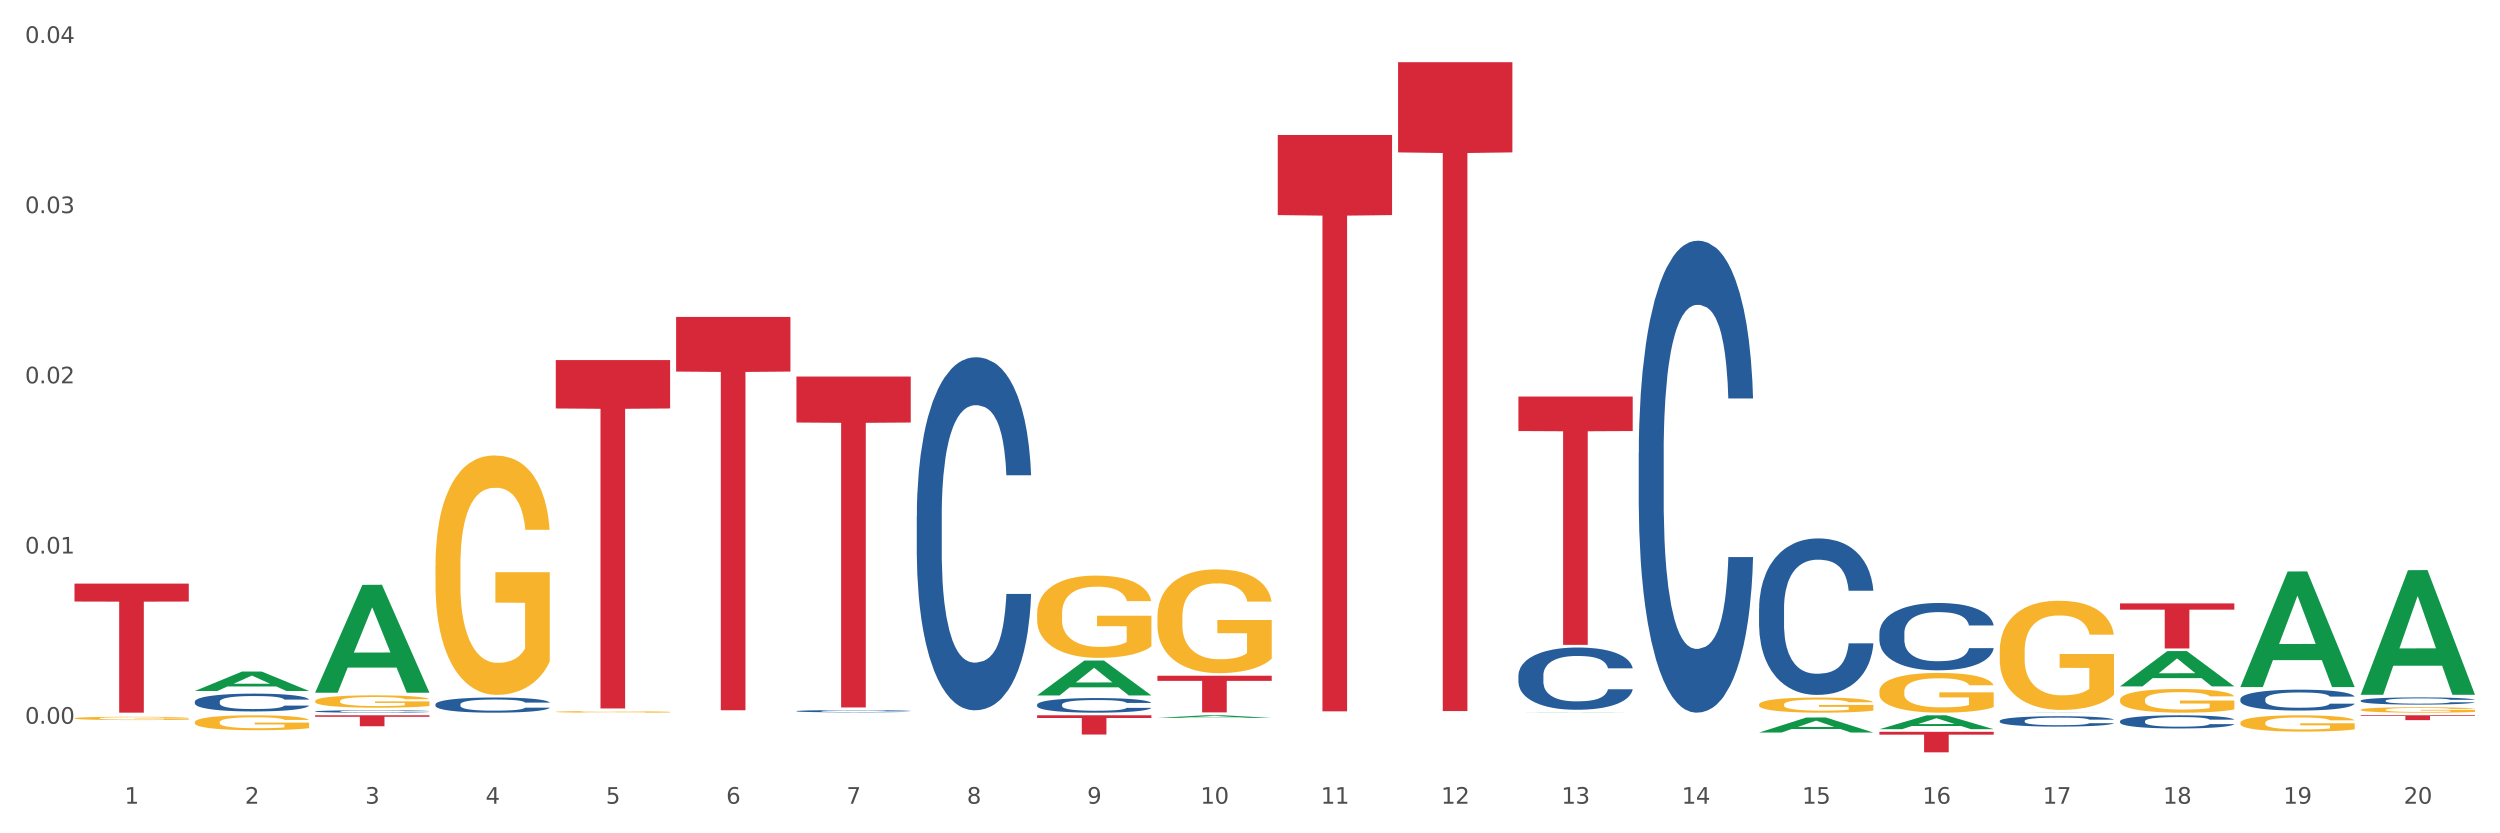
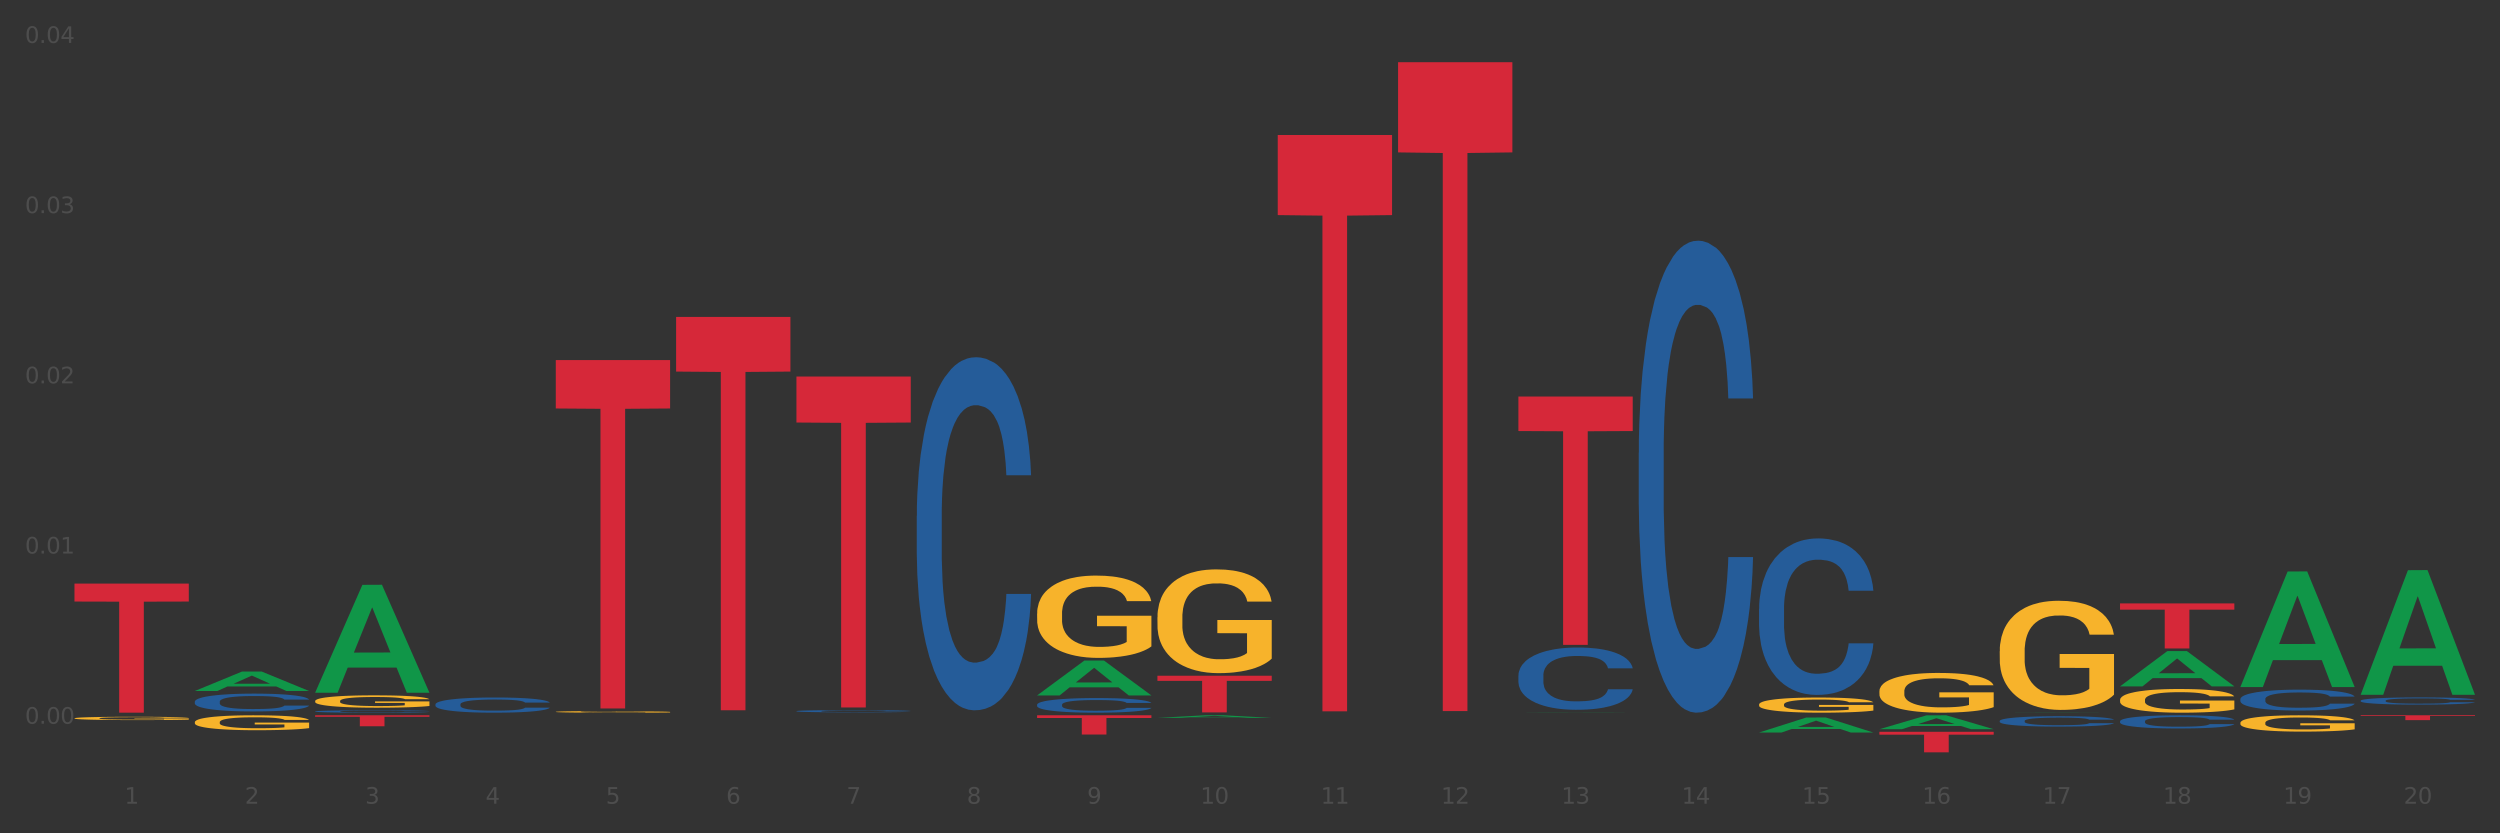
<svg xmlns="http://www.w3.org/2000/svg" xmlns:xlink="http://www.w3.org/1999/xlink" width="1080pt" height="360pt" viewBox="0 0 1080 360" version="1.1">
  <rect x="0" y="0" width="1080" height="360" fill="#333333" stroke="none" />
  <defs>
    <style type="text/css">*{stroke-linejoin: round; stroke-linecap: butt}</style>
  </defs>
  <g id="figure_1">
    <g id="patch_1">
-       <path d="M 0 360  L 1080 360  L 1080 0  L 0 0  z " style="fill: #ffffff; stroke: #ffffff; stroke-linejoin: miter" />
-     </g>
+       </g>
    <g id="axes_1">
      <g id="matplotlib.axis_1">
        <g id="xtick_1">
          <g id="text_1">
            <g style="fill: #4d4d4d" transform="translate(53.812 347.204) scale(0.096 -0.096)">
              <defs>
                <path id="DejaVuSans-31" d="M 794 531  L 1825 531  L 1825 4091  L 703 3866  L 703 4441  L 1819 4666  L 2450 4666  L 2450 531  L 3481 531  L 3481 0  L 794 0  L 794 531  z " transform="scale(0.016)" />
              </defs>
              <use xlink:href="#DejaVuSans-31" />
            </g>
          </g>
        </g>
        <g id="xtick_2">
          <g id="text_2">
            <g style="fill: #4d4d4d" transform="translate(105.793 347.204) scale(0.096 -0.096)">
              <defs>
                <path id="DejaVuSans-32" d="M 1228 531  L 3431 531  L 3431 0  L 469 0  L 469 531  Q 828 903 1448 1529  Q 2069 2156 2228 2338  Q 2531 2678 2651 2914  Q 2772 3150 2772 3378  Q 2772 3750 2511 3984  Q 2250 4219 1831 4219  Q 1534 4219 1204 4116  Q 875 4013 500 3803  L 500 4441  Q 881 4594 1212 4672  Q 1544 4750 1819 4750  Q 2544 4750 2975 4387  Q 3406 4025 3406 3419  Q 3406 3131 3298 2873  Q 3191 2616 2906 2266  Q 2828 2175 2409 1742  Q 1991 1309 1228 531  z " transform="scale(0.016)" />
              </defs>
              <use xlink:href="#DejaVuSans-32" />
            </g>
          </g>
        </g>
        <g id="xtick_3">
          <g id="text_3">
            <g style="fill: #4d4d4d" transform="translate(157.774 347.204) scale(0.096 -0.096)">
              <defs>
                <path id="DejaVuSans-33" d="M 2597 2516  Q 3050 2419 3304 2112  Q 3559 1806 3559 1356  Q 3559 666 3084 287  Q 2609 -91 1734 -91  Q 1441 -91 1130 -33  Q 819 25 488 141  L 488 750  Q 750 597 1062 519  Q 1375 441 1716 441  Q 2309 441 2620 675  Q 2931 909 2931 1356  Q 2931 1769 2642 2001  Q 2353 2234 1838 2234  L 1294 2234  L 1294 2753  L 1863 2753  Q 2328 2753 2575 2939  Q 2822 3125 2822 3475  Q 2822 3834 2567 4026  Q 2313 4219 1838 4219  Q 1578 4219 1281 4162  Q 984 4106 628 3988  L 628 4550  Q 988 4650 1302 4700  Q 1616 4750 1894 4750  Q 2613 4750 3031 4423  Q 3450 4097 3450 3541  Q 3450 3153 3228 2886  Q 3006 2619 2597 2516  z " transform="scale(0.016)" />
              </defs>
              <use xlink:href="#DejaVuSans-33" />
            </g>
          </g>
        </g>
        <g id="xtick_4">
          <g id="text_4">
            <g style="fill: #4d4d4d" transform="translate(209.756 347.204) scale(0.096 -0.096)">
              <defs>
                <path id="DejaVuSans-34" d="M 2419 4116  L 825 1625  L 2419 1625  L 2419 4116  z M 2253 4666  L 3047 4666  L 3047 1625  L 3713 1625  L 3713 1100  L 3047 1100  L 3047 0  L 2419 0  L 2419 1100  L 313 1100  L 313 1709  L 2253 4666  z " transform="scale(0.016)" />
              </defs>
              <use xlink:href="#DejaVuSans-34" />
            </g>
          </g>
        </g>
        <g id="xtick_5">
          <g id="text_5">
            <g style="fill: #4d4d4d" transform="translate(261.737 347.204) scale(0.096 -0.096)">
              <defs>
                <path id="DejaVuSans-35" d="M 691 4666  L 3169 4666  L 3169 4134  L 1269 4134  L 1269 2991  Q 1406 3038 1543 3061  Q 1681 3084 1819 3084  Q 2600 3084 3056 2656  Q 3513 2228 3513 1497  Q 3513 744 3044 326  Q 2575 -91 1722 -91  Q 1428 -91 1123 -41  Q 819 9 494 109  L 494 744  Q 775 591 1075 516  Q 1375 441 1709 441  Q 2250 441 2565 725  Q 2881 1009 2881 1497  Q 2881 1984 2565 2268  Q 2250 2553 1709 2553  Q 1456 2553 1204 2497  Q 953 2441 691 2322  L 691 4666  z " transform="scale(0.016)" />
              </defs>
              <use xlink:href="#DejaVuSans-35" />
            </g>
          </g>
        </g>
        <g id="xtick_6">
          <g id="text_6">
            <g style="fill: #4d4d4d" transform="translate(313.718 347.204) scale(0.096 -0.096)">
              <defs>
                <path id="DejaVuSans-36" d="M 2113 2584  Q 1688 2584 1439 2293  Q 1191 2003 1191 1497  Q 1191 994 1439 701  Q 1688 409 2113 409  Q 2538 409 2786 701  Q 3034 994 3034 1497  Q 3034 2003 2786 2293  Q 2538 2584 2113 2584  z M 3366 4563  L 3366 3988  Q 3128 4100 2886 4159  Q 2644 4219 2406 4219  Q 1781 4219 1451 3797  Q 1122 3375 1075 2522  Q 1259 2794 1537 2939  Q 1816 3084 2150 3084  Q 2853 3084 3261 2657  Q 3669 2231 3669 1497  Q 3669 778 3244 343  Q 2819 -91 2113 -91  Q 1303 -91 875 529  Q 447 1150 447 2328  Q 447 3434 972 4092  Q 1497 4750 2381 4750  Q 2619 4750 2861 4703  Q 3103 4656 3366 4563  z " transform="scale(0.016)" />
              </defs>
              <use xlink:href="#DejaVuSans-36" />
            </g>
          </g>
        </g>
        <g id="xtick_7">
          <g id="text_7">
            <g style="fill: #4d4d4d" transform="translate(365.699 347.204) scale(0.096 -0.096)">
              <defs>
                <path id="DejaVuSans-37" d="M 525 4666  L 3525 4666  L 3525 4397  L 1831 0  L 1172 0  L 2766 4134  L 525 4134  L 525 4666  z " transform="scale(0.016)" />
              </defs>
              <use xlink:href="#DejaVuSans-37" />
            </g>
          </g>
        </g>
        <g id="xtick_8">
          <g id="text_8">
            <g style="fill: #4d4d4d" transform="translate(417.68 347.204) scale(0.096 -0.096)">
              <defs>
                <path id="DejaVuSans-38" d="M 2034 2216  Q 1584 2216 1326 1975  Q 1069 1734 1069 1313  Q 1069 891 1326 650  Q 1584 409 2034 409  Q 2484 409 2743 651  Q 3003 894 3003 1313  Q 3003 1734 2745 1975  Q 2488 2216 2034 2216  z M 1403 2484  Q 997 2584 770 2862  Q 544 3141 544 3541  Q 544 4100 942 4425  Q 1341 4750 2034 4750  Q 2731 4750 3128 4425  Q 3525 4100 3525 3541  Q 3525 3141 3298 2862  Q 3072 2584 2669 2484  Q 3125 2378 3379 2068  Q 3634 1759 3634 1313  Q 3634 634 3220 271  Q 2806 -91 2034 -91  Q 1263 -91 848 271  Q 434 634 434 1313  Q 434 1759 690 2068  Q 947 2378 1403 2484  z M 1172 3481  Q 1172 3119 1398 2916  Q 1625 2713 2034 2713  Q 2441 2713 2670 2916  Q 2900 3119 2900 3481  Q 2900 3844 2670 4047  Q 2441 4250 2034 4250  Q 1625 4250 1398 4047  Q 1172 3844 1172 3481  z " transform="scale(0.016)" />
              </defs>
              <use xlink:href="#DejaVuSans-38" />
            </g>
          </g>
        </g>
        <g id="xtick_9">
          <g id="text_9">
            <g style="fill: #4d4d4d" transform="translate(469.662 347.204) scale(0.096 -0.096)">
              <defs>
                <path id="DejaVuSans-39" d="M 703 97  L 703 672  Q 941 559 1184 500  Q 1428 441 1663 441  Q 2288 441 2617 861  Q 2947 1281 2994 2138  Q 2813 1869 2534 1725  Q 2256 1581 1919 1581  Q 1219 1581 811 2004  Q 403 2428 403 3163  Q 403 3881 828 4315  Q 1253 4750 1959 4750  Q 2769 4750 3195 4129  Q 3622 3509 3622 2328  Q 3622 1225 3098 567  Q 2575 -91 1691 -91  Q 1453 -91 1209 -44  Q 966 3 703 97  z M 1959 2075  Q 2384 2075 2632 2365  Q 2881 2656 2881 3163  Q 2881 3666 2632 3958  Q 2384 4250 1959 4250  Q 1534 4250 1286 3958  Q 1038 3666 1038 3163  Q 1038 2656 1286 2365  Q 1534 2075 1959 2075  z " transform="scale(0.016)" />
              </defs>
              <use xlink:href="#DejaVuSans-39" />
            </g>
          </g>
        </g>
        <g id="xtick_10">
          <g id="text_10">
            <g style="fill: #4d4d4d" transform="translate(518.589 347.204) scale(0.096 -0.096)">
              <defs>
                <path id="DejaVuSans-30" d="M 2034 4250  Q 1547 4250 1301 3770  Q 1056 3291 1056 2328  Q 1056 1369 1301 889  Q 1547 409 2034 409  Q 2525 409 2770 889  Q 3016 1369 3016 2328  Q 3016 3291 2770 3770  Q 2525 4250 2034 4250  z M 2034 4750  Q 2819 4750 3233 4129  Q 3647 3509 3647 2328  Q 3647 1150 3233 529  Q 2819 -91 2034 -91  Q 1250 -91 836 529  Q 422 1150 422 2328  Q 422 3509 836 4129  Q 1250 4750 2034 4750  z " transform="scale(0.016)" />
              </defs>
              <use xlink:href="#DejaVuSans-31" />
              <use xlink:href="#DejaVuSans-30" transform="translate(63.623 0)" />
            </g>
          </g>
        </g>
        <g id="xtick_11">
          <g id="text_11">
            <g style="fill: #4d4d4d" transform="translate(570.57 347.204) scale(0.096 -0.096)">
              <use xlink:href="#DejaVuSans-31" />
              <use xlink:href="#DejaVuSans-31" transform="translate(63.623 0)" />
            </g>
          </g>
        </g>
        <g id="xtick_12">
          <g id="text_12">
            <g style="fill: #4d4d4d" transform="translate(622.551 347.204) scale(0.096 -0.096)">
              <use xlink:href="#DejaVuSans-31" />
              <use xlink:href="#DejaVuSans-32" transform="translate(63.623 0)" />
            </g>
          </g>
        </g>
        <g id="xtick_13">
          <g id="text_13">
            <g style="fill: #4d4d4d" transform="translate(674.533 347.204) scale(0.096 -0.096)">
              <use xlink:href="#DejaVuSans-31" />
              <use xlink:href="#DejaVuSans-33" transform="translate(63.623 0)" />
            </g>
          </g>
        </g>
        <g id="xtick_14">
          <g id="text_14">
            <g style="fill: #4d4d4d" transform="translate(726.514 347.204) scale(0.096 -0.096)">
              <use xlink:href="#DejaVuSans-31" />
              <use xlink:href="#DejaVuSans-34" transform="translate(63.623 0)" />
            </g>
          </g>
        </g>
        <g id="xtick_15">
          <g id="text_15">
            <g style="fill: #4d4d4d" transform="translate(778.495 347.204) scale(0.096 -0.096)">
              <use xlink:href="#DejaVuSans-31" />
              <use xlink:href="#DejaVuSans-35" transform="translate(63.623 0)" />
            </g>
          </g>
        </g>
        <g id="xtick_16">
          <g id="text_16">
            <g style="fill: #4d4d4d" transform="translate(830.476 347.204) scale(0.096 -0.096)">
              <use xlink:href="#DejaVuSans-31" />
              <use xlink:href="#DejaVuSans-36" transform="translate(63.623 0)" />
            </g>
          </g>
        </g>
        <g id="xtick_17">
          <g id="text_17">
            <g style="fill: #4d4d4d" transform="translate(882.457 347.204) scale(0.096 -0.096)">
              <use xlink:href="#DejaVuSans-31" />
              <use xlink:href="#DejaVuSans-37" transform="translate(63.623 0)" />
            </g>
          </g>
        </g>
        <g id="xtick_18">
          <g id="text_18">
            <g style="fill: #4d4d4d" transform="translate(934.439 347.204) scale(0.096 -0.096)">
              <use xlink:href="#DejaVuSans-31" />
              <use xlink:href="#DejaVuSans-38" transform="translate(63.623 0)" />
            </g>
          </g>
        </g>
        <g id="xtick_19">
          <g id="text_19">
            <g style="fill: #4d4d4d" transform="translate(986.42 347.204) scale(0.096 -0.096)">
              <use xlink:href="#DejaVuSans-31" />
              <use xlink:href="#DejaVuSans-39" transform="translate(63.623 0)" />
            </g>
          </g>
        </g>
        <g id="xtick_20">
          <g id="text_20">
            <g style="fill: #4d4d4d" transform="translate(1038.401 347.204) scale(0.096 -0.096)">
              <use xlink:href="#DejaVuSans-32" />
              <use xlink:href="#DejaVuSans-30" transform="translate(63.623 0)" />
            </g>
          </g>
        </g>
        <g id="xtick_21" />
        <g id="xtick_22" />
        <g id="xtick_23" />
        <g id="xtick_24" />
        <g id="xtick_25" />
        <g id="xtick_26" />
        <g id="xtick_27" />
        <g id="xtick_28" />
        <g id="xtick_29" />
        <g id="xtick_30" />
        <g id="xtick_31" />
        <g id="xtick_32" />
        <g id="xtick_33" />
        <g id="xtick_34" />
        <g id="xtick_35" />
        <g id="xtick_36" />
        <g id="xtick_37" />
        <g id="xtick_38" />
        <g id="xtick_39" />
      </g>
      <g id="matplotlib.axis_2">
        <g id="ytick_1">
          <g id="text_21">
            <g style="fill: #4d4d4d" transform="translate(10.8 312.655) scale(0.096 -0.096)">
              <defs>
                <path id="DejaVuSans-2e" d="M 684 794  L 1344 794  L 1344 0  L 684 0  L 684 794  z " transform="scale(0.016)" />
              </defs>
              <use xlink:href="#DejaVuSans-30" />
              <use xlink:href="#DejaVuSans-2e" transform="translate(63.623 0)" />
              <use xlink:href="#DejaVuSans-30" transform="translate(95.41 0)" />
              <use xlink:href="#DejaVuSans-30" transform="translate(159.033 0)" />
            </g>
          </g>
        </g>
        <g id="ytick_2">
          <g id="text_22">
            <g style="fill: #4d4d4d" transform="translate(10.8 239.128) scale(0.096 -0.096)">
              <use xlink:href="#DejaVuSans-30" />
              <use xlink:href="#DejaVuSans-2e" transform="translate(63.623 0)" />
              <use xlink:href="#DejaVuSans-30" transform="translate(95.41 0)" />
              <use xlink:href="#DejaVuSans-31" transform="translate(159.033 0)" />
            </g>
          </g>
        </g>
        <g id="ytick_3">
          <g id="text_23">
            <g style="fill: #4d4d4d" transform="translate(10.8 165.601) scale(0.096 -0.096)">
              <use xlink:href="#DejaVuSans-30" />
              <use xlink:href="#DejaVuSans-2e" transform="translate(63.623 0)" />
              <use xlink:href="#DejaVuSans-30" transform="translate(95.41 0)" />
              <use xlink:href="#DejaVuSans-32" transform="translate(159.033 0)" />
            </g>
          </g>
        </g>
        <g id="ytick_4">
          <g id="text_24">
            <g style="fill: #4d4d4d" transform="translate(10.8 92.074) scale(0.096 -0.096)">
              <use xlink:href="#DejaVuSans-30" />
              <use xlink:href="#DejaVuSans-2e" transform="translate(63.623 0)" />
              <use xlink:href="#DejaVuSans-30" transform="translate(95.41 0)" />
              <use xlink:href="#DejaVuSans-33" transform="translate(159.033 0)" />
            </g>
          </g>
        </g>
        <g id="ytick_5">
          <g id="text_25">
            <g style="fill: #4d4d4d" transform="translate(10.8 18.547) scale(0.096 -0.096)">
              <use xlink:href="#DejaVuSans-30" />
              <use xlink:href="#DejaVuSans-2e" transform="translate(63.623 0)" />
              <use xlink:href="#DejaVuSans-30" transform="translate(95.41 0)" />
              <use xlink:href="#DejaVuSans-34" transform="translate(159.033 0)" />
            </g>
          </g>
        </g>
        <g id="ytick_6" />
        <g id="ytick_7" />
        <g id="ytick_8" />
        <g id="ytick_9" />
      </g>
      <g id="PolyCollection_1">
        <path d="M 84.156 298.501  L 84.207 298.493  L 104.571 290.107  L 113.022 290.099  L 133.538 298.517  L 123.764 298.517  L 119.335 296.557  L 98.309 296.557  L 98.156 296.588  L 93.88 298.517  L 84.156 298.517  L 84.156 298.501  L 100.956 295.387  L 116.687 295.379  L 108.898 291.893  L 108.796 291.877  L 108.695 291.901  L 100.905 295.379  L 100.956 295.387  L 84.156 298.501  z " clip-path="url(#p4f223db0bd)" style="fill: #109648" />
        <path d="M 915.855 260.663  L 965.238 260.663  L 965.238 263.368  L 945.812 263.387  L 945.812 280.133  L 935.164 280.133  L 935.164 263.387  L 915.855 263.368  L 915.855 260.681  L 915.855 260.663  z " clip-path="url(#p4f223db0bd)" style="fill: #d62839" />
        <path d="M 32.175 252.119  L 81.557 252.119  L 81.557 259.868  L 62.132 259.92  L 62.132 307.879  L 51.483 307.879  L 51.483 259.92  L 32.175 259.868  L 32.175 252.171  L 32.175 252.119  z " clip-path="url(#p4f223db0bd)" style="fill: #d62839" />
        <path d="M 136.137 309.008  L 185.52 309.008  L 185.52 309.665  L 166.094 309.669  L 166.094 313.735  L 155.446 313.735  L 155.446 309.669  L 136.137 309.665  L 136.137 309.012  L 136.137 309.008  z " clip-path="url(#p4f223db0bd)" style="fill: #d62839" />
        <path d="M 240.1 155.547  L 289.482 155.547  L 289.482 176.464  L 270.057 176.605  L 270.057 306.067  L 259.408 306.067  L 259.408 176.605  L 240.1 176.464  L 240.1 155.688  L 240.1 155.547  z " clip-path="url(#p4f223db0bd)" style="fill: #d62839" />
        <path d="M 292.081 136.906  L 341.463 136.906  L 341.463 160.521  L 322.038 160.681  L 322.038 306.842  L 311.389 306.842  L 311.389 160.681  L 292.081 160.521  L 292.081 137.065  L 292.081 136.906  z " clip-path="url(#p4f223db0bd)" style="fill: #d62839" />
        <path d="M 344.062 162.667  L 393.444 162.667  L 393.444 182.534  L 374.019 182.668  L 374.019 305.63  L 363.37 305.63  L 363.37 182.668  L 344.062 182.534  L 344.062 162.801  L 344.062 162.667  z " clip-path="url(#p4f223db0bd)" style="fill: #d62839" />
        <path d="M 448.025 309.008  L 497.407 309.008  L 497.407 310.163  L 477.982 310.171  L 477.982 317.322  L 467.333 317.322  L 467.333 310.171  L 448.025 310.163  L 448.025 309.015  L 448.025 309.008  z " clip-path="url(#p4f223db0bd)" style="fill: #d62839" />
        <path d="M 500.006 291.931  L 549.388 291.931  L 549.388 294.131  L 529.963 294.146  L 529.963 307.764  L 519.314 307.764  L 519.314 294.146  L 500.006 294.131  L 500.006 291.946  L 500.006 291.931  z " clip-path="url(#p4f223db0bd)" style="fill: #d62839" />
        <path d="M 811.893 316.15  L 861.275 316.15  L 861.275 317.381  L 841.85 317.389  L 841.85 325.003  L 831.201 325.003  L 831.201 317.389  L 811.893 317.381  L 811.893 316.159  L 811.893 316.15  z " clip-path="url(#p4f223db0bd)" style="fill: #d62839" />
        <path d="M 655.949 171.294  L 705.332 171.294  L 705.332 186.206  L 685.906 186.306  L 685.906 278.594  L 675.258 278.594  L 675.258 186.306  L 655.949 186.206  L 655.949 171.395  L 655.949 171.294  z " clip-path="url(#p4f223db0bd)" style="fill: #d62839" />
        <path d="M 603.968 26.883  L 653.35 26.883  L 653.35 65.834  L 633.925 66.097  L 633.925 307.167  L 623.276 307.167  L 623.276 66.097  L 603.968 65.834  L 603.968 27.147  L 603.968 26.883  z " clip-path="url(#p4f223db0bd)" style="fill: #d62839" />
        <path d="M 551.987 58.32  L 601.369 58.32  L 601.369 92.918  L 581.944 93.152  L 581.944 307.285  L 571.295 307.285  L 571.295 93.152  L 551.987 92.918  L 551.987 58.554  L 551.987 58.32  z " clip-path="url(#p4f223db0bd)" style="fill: #d62839" />
        <path d="M 84.156 303.105  L 84.215 303.097  L 84.215 302.901  L 84.39 302.633  L 85.032 302.141  L 85.849 301.769  L 87.25 301.333  L 88.009 301.15  L 89.001 300.946  L 91.044 300.616  L 93.379 300.335  L 95.013 300.18  L 96.239 300.082  L 98.983 299.906  L 100.559 299.828  L 102.193 299.765  L 103.594 299.723  L 105.929 299.674  L 107.797 299.653  L 109.956 299.646  L 111.766 299.653  L 114.159 299.681  L 117.661 299.765  L 119.004 299.814  L 120.813 299.899  L 122.681 300.011  L 124.199 300.124  L 125.95 300.285  L 127.76 300.496  L 129.511 300.763  L 130.737 301.009  L 131.729 301.27  L 132.604 301.586  L 133.246 301.93  L 133.538 302.219  L 122.856 302.219  L 122.565 301.959  L 121.981 301.677  L 121.397 301.488  L 120.755 301.333  L 119.763 301.157  L 118.887 301.045  L 117.428 300.911  L 116.085 300.827  L 114.976 300.778  L 113.634 300.735  L 110.774 300.693  L 108.731 300.693  L 107.446 300.707  L 105.87 300.742  L 104.528 300.792  L 102.952 300.876  L 101.726 300.967  L 100.5 301.087  L 99.8 301.171  L 98.749 301.326  L 98.049 301.452  L 97.115 301.67  L 96.589 301.825  L 95.655 302.226  L 95.247 302.521  L 95.072 302.725  L 94.955 302.95  L 94.955 304.047  L 95.305 304.539  L 95.597 304.75  L 96.064 304.989  L 96.94 305.298  L 98.224 305.6  L 99.566 305.818  L 100.675 305.952  L 101.726 306.05  L 102.777 306.128  L 104.061 306.198  L 105.112 306.24  L 106.688 306.282  L 108.555 306.303  L 110.015 306.303  L 112.992 306.268  L 114.334 306.233  L 115.618 306.184  L 117.019 306.106  L 118.128 306.022  L 118.77 305.959  L 119.821 305.825  L 120.638 305.685  L 121.339 305.523  L 121.806 305.382  L 122.331 305.171  L 122.74 304.932  L 122.856 304.806  L 133.538 304.806  L 133.305 305.059  L 132.896 305.305  L 132.079 305.635  L 131.437 305.825  L 130.445 306.057  L 129.394 306.254  L 127.935 306.472  L 126.592 306.634  L 125.191 306.774  L 123.674 306.901  L 120.93 307.077  L 119.938 307.126  L 117.836 307.21  L 116.202 307.259  L 113.809 307.309  L 111.357 307.337  L 108.789 307.344  L 106.512 307.33  L 104.002 307.287  L 102.426 307.245  L 100.675 307.182  L 98.632 307.084  L 96.706 306.964  L 94.897 306.824  L 93.204 306.662  L 91.628 306.479  L 89.585 306.177  L 88.067 305.881  L 86.958 305.607  L 86.199 305.375  L 85.44 305.08  L 85.032 304.876  L 84.39 304.384  L 84.156 303.927  L 84.156 303.105  z " clip-path="url(#p4f223db0bd)" style="fill: #255c99" />
        <path d="M 136.137 307.317  L 136.196 307.316  L 136.196 307.29  L 136.371 307.254  L 137.013 307.189  L 137.83 307.14  L 139.231 307.082  L 139.99 307.058  L 140.982 307.031  L 143.025 306.987  L 145.36 306.949  L 146.994 306.929  L 148.22 306.916  L 150.964 306.893  L 152.54 306.882  L 154.174 306.874  L 155.575 306.868  L 157.91 306.862  L 159.778 306.859  L 161.938 306.858  L 163.747 306.859  L 166.14 306.863  L 169.643 306.874  L 170.985 306.88  L 172.795 306.892  L 174.662 306.907  L 176.18 306.921  L 177.931 306.943  L 179.741 306.971  L 181.492 307.006  L 182.718 307.039  L 183.71 307.073  L 184.586 307.115  L 185.228 307.161  L 185.52 307.199  L 174.838 307.199  L 174.546 307.165  L 173.962 307.128  L 173.378 307.102  L 172.736 307.082  L 171.744 307.058  L 170.868 307.044  L 169.409 307.026  L 168.067 307.015  L 166.957 307.008  L 165.615 307.003  L 162.755 306.997  L 160.712 306.997  L 159.428 306.999  L 157.852 307.003  L 156.509 307.01  L 154.933 307.021  L 153.707 307.033  L 152.481 307.049  L 151.781 307.06  L 150.73 307.081  L 150.03 307.098  L 149.096 307.127  L 148.57 307.147  L 147.637 307.2  L 147.228 307.239  L 147.053 307.266  L 146.936 307.296  L 146.936 307.442  L 147.286 307.507  L 147.578 307.535  L 148.045 307.567  L 148.921 307.608  L 150.205 307.648  L 151.547 307.677  L 152.656 307.694  L 153.707 307.707  L 154.758 307.718  L 156.042 307.727  L 157.093 307.733  L 158.669 307.738  L 160.537 307.741  L 161.996 307.741  L 164.973 307.736  L 166.315 307.732  L 167.6 307.725  L 169 307.715  L 170.11 307.704  L 170.752 307.695  L 171.802 307.678  L 172.619 307.659  L 173.32 307.638  L 173.787 307.619  L 174.312 307.591  L 174.721 307.559  L 174.838 307.542  L 185.52 307.542  L 185.286 307.576  L 184.877 307.609  L 184.06 307.652  L 183.418 307.678  L 182.426 307.708  L 181.375 307.735  L 179.916 307.763  L 178.573 307.785  L 177.172 307.804  L 175.655 307.82  L 172.911 307.844  L 171.919 307.85  L 169.818 307.861  L 168.183 307.868  L 165.79 307.874  L 163.338 307.878  L 160.77 307.879  L 158.494 307.877  L 155.984 307.872  L 154.408 307.866  L 152.656 307.858  L 150.613 307.845  L 148.687 307.829  L 146.878 307.81  L 145.185 307.789  L 143.609 307.764  L 141.566 307.724  L 140.048 307.685  L 138.939 307.649  L 138.18 307.618  L 137.422 307.579  L 137.013 307.552  L 136.371 307.487  L 136.137 307.426  L 136.137 307.317  z " clip-path="url(#p4f223db0bd)" style="fill: #255c99" />
        <path d="M 32.175 310.306  L 32.233 310.304  L 32.233 310.258  L 32.35 310.217  L 32.933 310.12  L 33.807 310.039  L 34.449 309.996  L 35.09 309.961  L 35.848 309.926  L 36.781 309.89  L 38.472 309.837  L 39.521 309.809  L 40.804 309.781  L 43.136 309.739  L 44.827 309.716  L 46.576 309.696  L 49.433 309.673  L 51.298 309.662  L 53.28 309.655  L 55.671 309.649  L 57.478 309.648  L 61.443 309.652  L 64.824 309.664  L 66.457 309.673  L 68.556 309.688  L 69.663 309.699  L 71.471 309.72  L 73.337 309.747  L 74.619 309.77  L 76.543 309.814  L 78.001 309.859  L 79.342 309.913  L 80.041 309.951  L 80.566 309.986  L 81.032 310.026  L 81.499 310.09  L 71.004 310.09  L 70.596 310.044  L 69.955 310.002  L 69.022 309.96  L 68.206 309.934  L 66.807 309.902  L 65.524 309.881  L 64.183 309.865  L 62.551 309.852  L 61.268 309.846  L 59.461 309.84  L 55.904 309.842  L 53.514 309.852  L 51.881 309.865  L 50.832 309.877  L 49.899 309.89  L 48.849 309.908  L 47.625 309.935  L 46.751 309.96  L 45.876 309.991  L 45.176 310.022  L 44.535 310.059  L 44.01 310.098  L 43.602 310.138  L 43.252 310.187  L 42.961 310.269  L 42.961 310.447  L 43.078 310.488  L 43.369 310.541  L 43.719 310.581  L 44.302 310.629  L 44.827 310.662  L 45.818 310.709  L 46.926 310.748  L 47.8 310.772  L 48.675 310.793  L 50.19 310.822  L 51.881 310.845  L 53.339 310.859  L 55.321 310.872  L 56.662 310.878  L 57.828 310.88  L 60.685 310.88  L 62.725 310.876  L 64.999 310.867  L 66.748 310.855  L 68.206 310.841  L 69.838 310.818  L 70.888 310.796  L 70.888 310.524  L 58.061 310.523  L 58.061 310.342  L 81.557 310.342  L 81.557 310.872  L 80.566 310.9  L 79.458 310.924  L 78.292 310.946  L 76.543 310.974  L 74.444 311  L 72.579 311.018  L 70.596 311.034  L 68.264 311.048  L 65.232 311.061  L 63.367 311.066  L 61.035 311.07  L 58.294 311.071  L 55.904 311.069  L 53.572 311.062  L 51.123 311.05  L 48.733 311.034  L 46.926 311.017  L 45.118 310.996  L 43.194 310.969  L 41.678 310.943  L 40.512 310.919  L 39.23 310.889  L 37.83 310.85  L 36.781 310.815  L 35.848 310.779  L 34.857 310.732  L 34.157 310.692  L 33.458 310.641  L 33.05 310.603  L 32.583 310.545  L 32.233 310.463  L 32.175 310.306  z " clip-path="url(#p4f223db0bd)" style="fill: #f7b32b" />
        <path d="M 188.119 304.267  L 188.177 304.261  L 188.177 304.094  L 188.352 303.866  L 188.994 303.447  L 189.811 303.129  L 191.212 302.758  L 191.971 302.602  L 192.963 302.429  L 195.006 302.147  L 197.341 301.908  L 198.976 301.776  L 200.201 301.692  L 202.945 301.542  L 204.521 301.476  L 206.155 301.422  L 207.556 301.387  L 209.891 301.345  L 211.759 301.327  L 213.919 301.321  L 215.728 301.327  L 218.121 301.351  L 221.624 301.422  L 222.966 301.464  L 224.776 301.536  L 226.644 301.632  L 228.161 301.728  L 229.912 301.866  L 231.722 302.045  L 233.473 302.273  L 234.699 302.483  L 235.691 302.704  L 236.567 302.974  L 237.209 303.267  L 237.501 303.513  L 226.819 303.513  L 226.527 303.291  L 225.943 303.052  L 225.36 302.89  L 224.717 302.758  L 223.725 302.608  L 222.85 302.513  L 221.39 302.399  L 220.048 302.327  L 218.939 302.285  L 217.596 302.249  L 214.736 302.213  L 212.693 302.213  L 211.409 302.225  L 209.833 302.255  L 208.49 302.297  L 206.914 302.369  L 205.688 302.447  L 204.463 302.548  L 203.762 302.62  L 202.711 302.752  L 202.011 302.86  L 201.077 303.046  L 200.552 303.177  L 199.618 303.519  L 199.209 303.77  L 199.034 303.944  L 198.917 304.136  L 198.917 305.07  L 199.268 305.489  L 199.559 305.669  L 200.026 305.873  L 200.902 306.136  L 202.186 306.394  L 203.529 306.579  L 204.638 306.693  L 205.688 306.777  L 206.739 306.843  L 208.023 306.903  L 209.074 306.939  L 210.65 306.975  L 212.518 306.993  L 213.977 306.993  L 216.954 306.963  L 218.297 306.933  L 219.581 306.891  L 220.982 306.825  L 222.091 306.753  L 222.733 306.699  L 223.783 306.585  L 224.601 306.466  L 225.301 306.328  L 225.768 306.208  L 226.293 306.028  L 226.702 305.825  L 226.819 305.717  L 237.501 305.717  L 237.267 305.933  L 236.859 306.142  L 236.041 306.424  L 235.399 306.585  L 234.407 306.783  L 233.356 306.951  L 231.897 307.136  L 230.555 307.274  L 229.154 307.394  L 227.636 307.502  L 224.893 307.651  L 223.9 307.693  L 221.799 307.765  L 220.164 307.807  L 217.771 307.849  L 215.32 307.873  L 212.751 307.879  L 210.475 307.867  L 207.965 307.831  L 206.389 307.795  L 204.638 307.741  L 202.595 307.657  L 200.668 307.556  L 198.859 307.436  L 197.166 307.298  L 195.59 307.142  L 193.547 306.885  L 192.029 306.633  L 190.92 306.4  L 190.162 306.202  L 189.403 305.95  L 188.994 305.777  L 188.352 305.358  L 188.119 304.968  L 188.119 304.267  z " clip-path="url(#p4f223db0bd)" style="fill: #255c99" />
        <path d="M 344.062 307.196  L 344.121 307.195  L 344.121 307.17  L 344.296 307.136  L 344.938 307.074  L 345.755 307.027  L 347.156 306.972  L 347.915 306.949  L 348.907 306.923  L 350.95 306.881  L 353.285 306.846  L 354.919 306.826  L 356.145 306.814  L 358.889 306.792  L 360.465 306.782  L 362.099 306.774  L 363.5 306.768  L 365.835 306.762  L 367.703 306.76  L 369.862 306.759  L 371.672 306.76  L 374.065 306.763  L 377.567 306.774  L 378.91 306.78  L 380.719 306.791  L 382.587 306.805  L 384.105 306.819  L 385.856 306.84  L 387.666 306.866  L 389.417 306.9  L 390.643 306.931  L 391.635 306.964  L 392.51 307.004  L 393.153 307.047  L 393.444 307.084  L 382.762 307.084  L 382.471 307.051  L 381.887 307.015  L 381.303 306.991  L 380.661 306.972  L 379.669 306.95  L 378.793 306.935  L 377.334 306.919  L 375.991 306.908  L 374.882 306.902  L 373.54 306.896  L 370.68 306.891  L 368.637 306.891  L 367.352 306.893  L 365.776 306.897  L 364.434 306.903  L 362.858 306.914  L 361.632 306.926  L 360.406 306.941  L 359.706 306.951  L 358.655 306.971  L 357.955 306.987  L 357.021 307.014  L 356.495 307.034  L 355.561 307.085  L 355.153 307.122  L 354.978 307.148  L 354.861 307.176  L 354.861 307.315  L 355.211 307.377  L 355.503 307.403  L 355.97 307.434  L 356.846 307.473  L 358.13 307.511  L 359.472 307.538  L 360.581 307.555  L 361.632 307.568  L 362.683 307.578  L 363.967 307.586  L 365.018 307.592  L 366.594 307.597  L 368.461 307.6  L 369.921 307.6  L 372.898 307.595  L 374.24 307.591  L 375.524 307.585  L 376.925 307.575  L 378.034 307.564  L 378.676 307.556  L 379.727 307.539  L 380.544 307.522  L 381.245 307.501  L 381.712 307.483  L 382.237 307.457  L 382.646 307.427  L 382.762 307.411  L 393.444 307.411  L 393.211 307.443  L 392.802 307.474  L 391.985 307.515  L 391.343 307.539  L 390.351 307.569  L 389.3 307.594  L 387.841 307.621  L 386.498 307.641  L 385.097 307.659  L 383.58 307.675  L 380.836 307.697  L 379.844 307.704  L 377.742 307.714  L 376.108 307.721  L 373.715 307.727  L 371.263 307.73  L 368.695 307.731  L 366.418 307.729  L 363.908 307.724  L 362.332 307.719  L 360.581 307.711  L 358.538 307.698  L 356.612 307.683  L 354.803 307.665  L 353.11 307.645  L 351.534 307.622  L 349.491 307.584  L 347.973 307.546  L 346.864 307.512  L 346.105 307.483  L 345.346 307.445  L 344.938 307.419  L 344.296 307.357  L 344.062 307.3  L 344.062 307.196  z " clip-path="url(#p4f223db0bd)" style="fill: #255c99" />
        <path d="M 396.043 222.862  L 396.102 222.723  L 396.102 218.822  L 396.277 213.529  L 396.919 203.778  L 397.736 196.395  L 399.137 187.759  L 399.896 184.137  L 400.888 180.098  L 402.931 173.551  L 405.266 167.979  L 406.9 164.914  L 408.126 162.964  L 410.87 159.482  L 412.446 157.949  L 414.08 156.696  L 415.481 155.86  L 417.816 154.885  L 419.684 154.467  L 421.844 154.328  L 423.653 154.467  L 426.046 155.024  L 429.549 156.696  L 430.891 157.671  L 432.701 159.342  L 434.568 161.571  L 436.086 163.8  L 437.837 167.004  L 439.647 171.183  L 441.398 176.476  L 442.624 181.351  L 443.616 186.505  L 444.492 192.774  L 445.134 199.599  L 445.426 205.311  L 434.744 205.311  L 434.452 200.156  L 433.868 194.585  L 433.284 190.824  L 432.642 187.759  L 431.65 184.277  L 430.774 182.048  L 429.315 179.401  L 427.973 177.73  L 426.863 176.755  L 425.521 175.919  L 422.661 175.083  L 420.618 175.083  L 419.334 175.362  L 417.758 176.058  L 416.415 177.033  L 414.839 178.705  L 413.613 180.516  L 412.387 182.884  L 411.687 184.555  L 410.636 187.62  L 409.936 190.127  L 409.002 194.445  L 408.477 197.51  L 407.543 205.45  L 407.134 211.3  L 406.959 215.34  L 406.842 219.797  L 406.842 241.528  L 407.192 251.279  L 407.484 255.458  L 407.951 260.194  L 408.827 266.323  L 410.111 272.313  L 411.453 276.631  L 412.563 279.278  L 413.613 281.228  L 414.664 282.76  L 415.948 284.153  L 416.999 284.989  L 418.575 285.825  L 420.443 286.242  L 421.902 286.242  L 424.879 285.546  L 426.221 284.849  L 427.506 283.874  L 428.906 282.342  L 430.016 280.671  L 430.658 279.417  L 431.708 276.77  L 432.526 273.984  L 433.226 270.78  L 433.693 267.994  L 434.218 263.815  L 434.627 259.079  L 434.744 256.572  L 445.426 256.572  L 445.192 261.587  L 444.783 266.462  L 443.966 273.009  L 443.324 276.77  L 442.332 281.367  L 441.281 285.267  L 439.822 289.586  L 438.479 292.789  L 437.078 295.575  L 435.561 298.083  L 432.817 301.565  L 431.825 302.54  L 429.724 304.212  L 428.089 305.187  L 425.696 306.162  L 423.244 306.719  L 420.676 306.858  L 418.4 306.58  L 415.89 305.744  L 414.314 304.908  L 412.563 303.655  L 410.52 301.704  L 408.593 299.336  L 406.784 296.55  L 405.091 293.347  L 403.515 289.725  L 401.472 283.735  L 399.954 277.885  L 398.845 272.452  L 398.086 267.855  L 397.328 262.005  L 396.919 257.965  L 396.277 248.214  L 396.043 239.16  L 396.043 222.862  z " clip-path="url(#p4f223db0bd)" style="fill: #255c99" />
        <path d="M 448.025 304.401  L 448.083 304.395  L 448.083 304.233  L 448.258 304.014  L 448.9 303.61  L 449.717 303.305  L 451.118 302.947  L 451.877 302.797  L 452.869 302.63  L 454.912 302.358  L 457.247 302.128  L 458.882 302.001  L 460.107 301.92  L 462.851 301.776  L 464.427 301.712  L 466.061 301.66  L 467.462 301.626  L 469.797 301.585  L 471.665 301.568  L 473.825 301.562  L 475.634 301.568  L 478.027 301.591  L 481.53 301.66  L 482.872 301.701  L 484.682 301.77  L 486.55 301.862  L 488.067 301.955  L 489.818 302.087  L 491.628 302.26  L 493.379 302.48  L 494.605 302.682  L 495.597 302.895  L 496.473 303.155  L 497.115 303.437  L 497.407 303.674  L 486.725 303.674  L 486.433 303.46  L 485.849 303.23  L 485.266 303.074  L 484.623 302.947  L 483.631 302.803  L 482.756 302.71  L 481.296 302.601  L 479.954 302.532  L 478.845 302.491  L 477.502 302.457  L 474.642 302.422  L 472.599 302.422  L 471.315 302.433  L 469.739 302.462  L 468.396 302.503  L 466.82 302.572  L 465.594 302.647  L 464.369 302.745  L 463.668 302.814  L 462.617 302.941  L 461.917 303.045  L 460.983 303.224  L 460.458 303.351  L 459.524 303.679  L 459.115 303.922  L 458.94 304.089  L 458.823 304.274  L 458.823 305.174  L 459.174 305.577  L 459.465 305.75  L 459.932 305.947  L 460.808 306.2  L 462.092 306.448  L 463.435 306.627  L 464.544 306.737  L 465.594 306.818  L 466.645 306.881  L 467.929 306.939  L 468.98 306.973  L 470.556 307.008  L 472.424 307.025  L 473.883 307.025  L 476.86 306.996  L 478.203 306.968  L 479.487 306.927  L 480.888 306.864  L 481.997 306.795  L 482.639 306.743  L 483.69 306.633  L 484.507 306.518  L 485.207 306.385  L 485.674 306.27  L 486.199 306.097  L 486.608 305.9  L 486.725 305.797  L 497.407 305.797  L 497.173 306.004  L 496.765 306.206  L 495.947 306.477  L 495.305 306.633  L 494.313 306.823  L 493.262 306.985  L 491.803 307.164  L 490.461 307.296  L 489.06 307.412  L 487.542 307.516  L 484.799 307.66  L 483.806 307.7  L 481.705 307.769  L 480.07 307.81  L 477.677 307.85  L 475.226 307.873  L 472.657 307.879  L 470.381 307.868  L 467.871 307.833  L 466.295 307.798  L 464.544 307.746  L 462.501 307.666  L 460.574 307.568  L 458.765 307.452  L 457.072 307.32  L 455.496 307.17  L 453.453 306.921  L 451.936 306.679  L 450.826 306.454  L 450.068 306.264  L 449.309 306.022  L 448.9 305.854  L 448.258 305.45  L 448.025 305.076  L 448.025 304.401  z " clip-path="url(#p4f223db0bd)" style="fill: #255c99" />
        <path d="M 655.949 291.809  L 656.008 291.785  L 656.008 291.097  L 656.183 290.163  L 656.825 288.444  L 657.642 287.142  L 659.043 285.619  L 659.802 284.98  L 660.794 284.267  L 662.837 283.113  L 665.172 282.13  L 666.807 281.59  L 668.032 281.246  L 670.776 280.632  L 672.352 280.361  L 673.986 280.14  L 675.387 279.993  L 677.722 279.821  L 679.59 279.747  L 681.75 279.723  L 683.559 279.747  L 685.952 279.845  L 689.455 280.14  L 690.797 280.312  L 692.607 280.607  L 694.475 281  L 695.992 281.393  L 697.743 281.958  L 699.553 282.695  L 701.304 283.629  L 702.53 284.489  L 703.522 285.398  L 704.398 286.503  L 705.04 287.707  L 705.332 288.714  L 694.65 288.714  L 694.358 287.805  L 693.774 286.822  L 693.19 286.159  L 692.548 285.619  L 691.556 285.004  L 690.68 284.611  L 689.221 284.145  L 687.879 283.85  L 686.769 283.678  L 685.427 283.53  L 682.567 283.383  L 680.524 283.383  L 679.24 283.432  L 677.664 283.555  L 676.321 283.727  L 674.745 284.022  L 673.519 284.341  L 672.293 284.759  L 671.593 285.054  L 670.542 285.594  L 669.842 286.036  L 668.908 286.798  L 668.383 287.338  L 667.449 288.739  L 667.04 289.77  L 666.865 290.483  L 666.748 291.269  L 666.748 295.101  L 667.098 296.821  L 667.39 297.558  L 667.857 298.393  L 668.733 299.474  L 670.017 300.531  L 671.359 301.292  L 672.469 301.759  L 673.519 302.103  L 674.57 302.373  L 675.854 302.619  L 676.905 302.766  L 678.481 302.914  L 680.349 302.987  L 681.808 302.987  L 684.785 302.865  L 686.127 302.742  L 687.412 302.57  L 688.812 302.299  L 689.922 302.005  L 690.564 301.784  L 691.614 301.317  L 692.432 300.825  L 693.132 300.26  L 693.599 299.769  L 694.124 299.032  L 694.533 298.197  L 694.65 297.755  L 705.332 297.755  L 705.098 298.639  L 704.689 299.499  L 703.872 300.654  L 703.23 301.317  L 702.238 302.128  L 701.187 302.815  L 699.728 303.577  L 698.385 304.142  L 696.984 304.633  L 695.467 305.076  L 692.723 305.69  L 691.731 305.862  L 689.63 306.156  L 687.995 306.328  L 685.602 306.5  L 683.15 306.599  L 680.582 306.623  L 678.306 306.574  L 675.796 306.427  L 674.22 306.279  L 672.469 306.058  L 670.426 305.714  L 668.499 305.297  L 666.69 304.805  L 664.997 304.24  L 663.421 303.602  L 661.378 302.545  L 659.86 301.513  L 658.751 300.555  L 657.992 299.745  L 657.234 298.713  L 656.825 298  L 656.183 296.281  L 655.949 294.684  L 655.949 291.809  z " clip-path="url(#p4f223db0bd)" style="fill: #255c99" />
        <path d="M 707.931 195.593  L 707.989 195.407  L 707.989 190.193  L 708.164 183.117  L 708.806 170.082  L 709.623 160.213  L 711.024 148.668  L 711.783 143.826  L 712.775 138.426  L 714.818 129.674  L 717.153 122.225  L 718.788 118.129  L 720.014 115.522  L 722.757 110.867  L 724.333 108.818  L 725.967 107.142  L 727.368 106.025  L 729.703 104.722  L 731.571 104.163  L 733.731 103.977  L 735.54 104.163  L 737.934 104.908  L 741.436 107.142  L 742.778 108.446  L 744.588 110.68  L 746.456 113.66  L 747.973 116.639  L 749.725 120.922  L 751.534 126.508  L 753.285 133.584  L 754.511 140.102  L 755.503 146.992  L 756.379 155.371  L 757.021 164.496  L 757.313 172.13  L 746.631 172.13  L 746.339 165.241  L 745.755 157.792  L 745.172 152.764  L 744.529 148.668  L 743.537 144.012  L 742.662 141.033  L 741.202 137.495  L 739.86 135.26  L 738.751 133.957  L 737.408 132.84  L 734.548 131.722  L 732.505 131.722  L 731.221 132.095  L 729.645 133.026  L 728.302 134.329  L 726.726 136.564  L 725.5 138.985  L 724.275 142.15  L 723.574 144.385  L 722.523 148.481  L 721.823 151.833  L 720.889 157.606  L 720.364 161.702  L 719.43 172.317  L 719.021 180.137  L 718.846 185.538  L 718.729 191.496  L 718.729 220.546  L 719.08 233.58  L 719.371 239.167  L 719.838 245.498  L 720.714 253.691  L 721.998 261.698  L 723.341 267.471  L 724.45 271.009  L 725.5 273.616  L 726.551 275.664  L 727.835 277.526  L 728.886 278.644  L 730.462 279.761  L 732.33 280.32  L 733.789 280.32  L 736.766 279.389  L 738.109 278.458  L 739.393 277.154  L 740.794 275.106  L 741.903 272.871  L 742.545 271.195  L 743.596 267.657  L 744.413 263.933  L 745.113 259.65  L 745.58 255.926  L 746.105 250.339  L 746.514 244.008  L 746.631 240.656  L 757.313 240.656  L 757.079 247.36  L 756.671 253.878  L 755.853 262.63  L 755.211 267.657  L 754.219 273.802  L 753.168 279.016  L 751.709 284.789  L 750.367 289.072  L 748.966 292.796  L 747.448 296.148  L 744.705 300.803  L 743.712 302.106  L 741.611 304.341  L 739.976 305.645  L 737.583 306.948  L 735.132 307.693  L 732.563 307.879  L 730.287 307.507  L 727.777 306.389  L 726.201 305.272  L 724.45 303.596  L 722.407 300.989  L 720.48 297.824  L 718.671 294.099  L 716.978 289.816  L 715.402 284.975  L 713.359 276.968  L 711.842 269.147  L 710.732 261.885  L 709.974 255.74  L 709.215 247.919  L 708.806 242.519  L 708.164 229.484  L 707.931 217.38  L 707.931 195.593  z " clip-path="url(#p4f223db0bd)" style="fill: #255c99" />
        <path d="M 759.912 262.972  L 759.97 262.911  L 759.97 261.182  L 760.145 258.836  L 760.787 254.513  L 761.605 251.241  L 763.006 247.413  L 763.764 245.808  L 764.757 244.017  L 766.8 241.115  L 769.135 238.645  L 770.769 237.287  L 771.995 236.422  L 774.738 234.879  L 776.314 234.2  L 777.949 233.644  L 779.349 233.274  L 781.684 232.841  L 783.552 232.656  L 785.712 232.594  L 787.521 232.656  L 789.915 232.903  L 793.417 233.644  L 794.76 234.076  L 796.569 234.817  L 798.437 235.805  L 799.955 236.793  L 801.706 238.213  L 803.515 240.065  L 805.266 242.412  L 806.492 244.573  L 807.484 246.857  L 808.36 249.636  L 809.002 252.661  L 809.294 255.193  L 798.612 255.193  L 798.32 252.908  L 797.736 250.438  L 797.153 248.771  L 796.511 247.413  L 795.518 245.869  L 794.643 244.881  L 793.183 243.708  L 791.841 242.967  L 790.732 242.535  L 789.389 242.165  L 786.529 241.794  L 784.486 241.794  L 783.202 241.918  L 781.626 242.226  L 780.283 242.659  L 778.707 243.4  L 777.482 244.202  L 776.256 245.252  L 775.555 245.993  L 774.505 247.351  L 773.804 248.463  L 772.87 250.377  L 772.345 251.735  L 771.411 255.254  L 771.002 257.848  L 770.827 259.638  L 770.711 261.614  L 770.711 271.246  L 771.061 275.568  L 771.353 277.421  L 771.82 279.52  L 772.695 282.237  L 773.979 284.892  L 775.322 286.806  L 776.431 287.979  L 777.482 288.843  L 778.532 289.522  L 779.816 290.14  L 780.867 290.51  L 782.443 290.881  L 784.311 291.066  L 785.77 291.066  L 788.747 290.757  L 790.09 290.449  L 791.374 290.016  L 792.775 289.337  L 793.884 288.596  L 794.526 288.041  L 795.577 286.867  L 796.394 285.633  L 797.094 284.212  L 797.561 282.978  L 798.087 281.125  L 798.495 279.026  L 798.612 277.915  L 809.294 277.915  L 809.061 280.137  L 808.652 282.298  L 807.835 285.2  L 807.193 286.867  L 806.2 288.905  L 805.15 290.634  L 803.69 292.548  L 802.348 293.968  L 800.947 295.203  L 799.429 296.314  L 796.686 297.858  L 795.693 298.29  L 793.592 299.031  L 791.958 299.463  L 789.564 299.895  L 787.113 300.142  L 784.545 300.204  L 782.268 300.081  L 779.758 299.71  L 778.182 299.34  L 776.431 298.784  L 774.388 297.92  L 772.462 296.87  L 770.652 295.635  L 768.959 294.215  L 767.383 292.61  L 765.34 289.955  L 763.823 287.361  L 762.714 284.953  L 761.955 282.916  L 761.196 280.323  L 760.787 278.532  L 760.145 274.21  L 759.912 270.197  L 759.912 262.972  z " clip-path="url(#p4f223db0bd)" style="fill: #255c99" />
        <path d="M 1019.818 302.681  L 1019.876 302.678  L 1019.876 302.598  L 1020.051 302.49  L 1020.693 302.291  L 1021.511 302.141  L 1022.912 301.964  L 1023.67 301.89  L 1024.663 301.808  L 1026.706 301.674  L 1029.041 301.561  L 1030.675 301.498  L 1031.901 301.458  L 1034.644 301.387  L 1036.22 301.356  L 1037.855 301.33  L 1039.256 301.313  L 1041.59 301.293  L 1043.458 301.285  L 1045.618 301.282  L 1047.427 301.285  L 1049.821 301.296  L 1053.323 301.33  L 1054.666 301.35  L 1056.475 301.384  L 1058.343 301.43  L 1059.861 301.475  L 1061.612 301.541  L 1063.421 301.626  L 1065.172 301.734  L 1066.398 301.834  L 1067.39 301.939  L 1068.266 302.067  L 1068.908 302.206  L 1069.2 302.323  L 1058.518 302.323  L 1058.226 302.217  L 1057.642 302.104  L 1057.059 302.027  L 1056.417 301.964  L 1055.424 301.893  L 1054.549 301.848  L 1053.09 301.794  L 1051.747 301.76  L 1050.638 301.74  L 1049.295 301.723  L 1046.435 301.706  L 1044.392 301.706  L 1043.108 301.711  L 1041.532 301.726  L 1040.189 301.745  L 1038.613 301.78  L 1037.388 301.817  L 1036.162 301.865  L 1035.461 301.899  L 1034.411 301.962  L 1033.71 302.013  L 1032.776 302.101  L 1032.251 302.163  L 1031.317 302.325  L 1030.908 302.445  L 1030.733 302.527  L 1030.617 302.618  L 1030.617 303.062  L 1030.967 303.261  L 1031.259 303.346  L 1031.726 303.443  L 1032.601 303.568  L 1033.885 303.69  L 1035.228 303.778  L 1036.337 303.832  L 1037.388 303.872  L 1038.438 303.903  L 1039.722 303.932  L 1040.773 303.949  L 1042.349 303.966  L 1044.217 303.974  L 1045.676 303.974  L 1048.653 303.96  L 1049.996 303.946  L 1051.28 303.926  L 1052.681 303.895  L 1053.79 303.861  L 1054.432 303.835  L 1055.483 303.781  L 1056.3 303.724  L 1057 303.659  L 1057.467 303.602  L 1057.993 303.517  L 1058.401 303.42  L 1058.518 303.369  L 1069.2 303.369  L 1068.967 303.471  L 1068.558 303.571  L 1067.741 303.704  L 1067.099 303.781  L 1066.106 303.875  L 1065.056 303.954  L 1063.596 304.042  L 1062.254 304.108  L 1060.853 304.165  L 1059.335 304.216  L 1056.592 304.287  L 1055.599 304.307  L 1053.498 304.341  L 1051.864 304.361  L 1049.47 304.381  L 1047.019 304.392  L 1044.451 304.395  L 1042.174 304.389  L 1039.664 304.372  L 1038.088 304.355  L 1036.337 304.33  L 1034.294 304.29  L 1032.368 304.241  L 1030.558 304.185  L 1028.865 304.119  L 1027.289 304.045  L 1025.246 303.923  L 1023.729 303.804  L 1022.62 303.693  L 1021.861 303.599  L 1021.102 303.48  L 1020.693 303.397  L 1020.051 303.198  L 1019.818 303.013  L 1019.818 302.681  z " clip-path="url(#p4f223db0bd)" style="fill: #255c99" />
        <path d="M 967.837 301.986  L 967.895 301.977  L 967.895 301.746  L 968.07 301.433  L 968.712 300.856  L 969.529 300.418  L 970.93 299.907  L 971.689 299.693  L 972.681 299.454  L 974.724 299.066  L 977.059 298.736  L 978.694 298.555  L 979.92 298.439  L 982.663 298.233  L 984.239 298.142  L 985.873 298.068  L 987.274 298.018  L 989.609 297.961  L 991.477 297.936  L 993.637 297.928  L 995.446 297.936  L 997.84 297.969  L 1001.342 298.068  L 1002.684 298.126  L 1004.494 298.225  L 1006.362 298.357  L 1007.879 298.489  L 1009.631 298.678  L 1011.44 298.926  L 1013.191 299.239  L 1014.417 299.528  L 1015.409 299.833  L 1016.285 300.204  L 1016.927 300.608  L 1017.219 300.946  L 1006.537 300.946  L 1006.245 300.641  L 1005.661 300.311  L 1005.078 300.089  L 1004.435 299.907  L 1003.443 299.701  L 1002.568 299.569  L 1001.108 299.412  L 999.766 299.313  L 998.657 299.256  L 997.314 299.206  L 994.454 299.157  L 992.411 299.157  L 991.127 299.173  L 989.551 299.214  L 988.208 299.272  L 986.632 299.371  L 985.406 299.478  L 984.181 299.618  L 983.48 299.717  L 982.429 299.899  L 981.729 300.047  L 980.795 300.303  L 980.27 300.484  L 979.336 300.955  L 978.927 301.301  L 978.752 301.54  L 978.635 301.804  L 978.635 303.091  L 978.986 303.668  L 979.277 303.915  L 979.744 304.196  L 980.62 304.559  L 981.904 304.913  L 983.247 305.169  L 984.356 305.326  L 985.406 305.441  L 986.457 305.532  L 987.741 305.614  L 988.792 305.664  L 990.368 305.713  L 992.236 305.738  L 993.695 305.738  L 996.672 305.697  L 998.015 305.656  L 999.299 305.598  L 1000.7 305.507  L 1001.809 305.408  L 1002.451 305.334  L 1003.502 305.177  L 1004.319 305.012  L 1005.019 304.823  L 1005.486 304.658  L 1006.012 304.41  L 1006.42 304.13  L 1006.537 303.981  L 1017.219 303.981  L 1016.985 304.278  L 1016.577 304.567  L 1015.76 304.955  L 1015.117 305.177  L 1014.125 305.449  L 1013.074 305.68  L 1011.615 305.936  L 1010.273 306.126  L 1008.872 306.291  L 1007.354 306.439  L 1004.611 306.645  L 1003.618 306.703  L 1001.517 306.802  L 999.883 306.86  L 997.489 306.918  L 995.038 306.951  L 992.469 306.959  L 990.193 306.942  L 987.683 306.893  L 986.107 306.843  L 984.356 306.769  L 982.313 306.654  L 980.386 306.513  L 978.577 306.348  L 976.884 306.159  L 975.308 305.944  L 973.265 305.59  L 971.748 305.243  L 970.638 304.922  L 969.88 304.649  L 969.121 304.303  L 968.712 304.064  L 968.07 303.487  L 967.837 302.95  L 967.837 301.986  z " clip-path="url(#p4f223db0bd)" style="fill: #255c99" />
        <path d="M 915.855 311.564  L 915.914 311.559  L 915.914 311.413  L 916.089 311.216  L 916.731 310.852  L 917.548 310.577  L 918.949 310.255  L 919.708 310.12  L 920.7 309.969  L 922.743 309.725  L 925.078 309.517  L 926.713 309.402  L 927.938 309.33  L 930.682 309.2  L 932.258 309.143  L 933.892 309.096  L 935.293 309.065  L 937.628 309.028  L 939.496 309.013  L 941.656 309.008  L 943.465 309.013  L 945.858 309.034  L 949.361 309.096  L 950.703 309.132  L 952.513 309.195  L 954.381 309.278  L 955.898 309.361  L 957.649 309.48  L 959.459 309.636  L 961.21 309.834  L 962.436 310.016  L 963.428 310.208  L 964.304 310.442  L 964.946 310.696  L 965.238 310.909  L 954.556 310.909  L 954.264 310.717  L 953.68 310.509  L 953.096 310.369  L 952.454 310.255  L 951.462 310.125  L 950.586 310.042  L 949.127 309.943  L 947.785 309.881  L 946.676 309.844  L 945.333 309.813  L 942.473 309.782  L 940.43 309.782  L 939.146 309.792  L 937.57 309.818  L 936.227 309.855  L 934.651 309.917  L 933.425 309.984  L 932.199 310.073  L 931.499 310.135  L 930.448 310.249  L 929.748 310.343  L 928.814 310.504  L 928.289 310.618  L 927.355 310.915  L 926.946 311.133  L 926.771 311.284  L 926.654 311.45  L 926.654 312.26  L 927.004 312.624  L 927.296 312.78  L 927.763 312.957  L 928.639 313.185  L 929.923 313.409  L 931.265 313.57  L 932.375 313.669  L 933.425 313.741  L 934.476 313.799  L 935.76 313.851  L 936.811 313.882  L 938.387 313.913  L 940.255 313.928  L 941.714 313.928  L 944.691 313.903  L 946.033 313.877  L 947.318 313.84  L 948.719 313.783  L 949.828 313.721  L 950.47 313.674  L 951.52 313.575  L 952.338 313.471  L 953.038 313.352  L 953.505 313.248  L 954.03 313.092  L 954.439 312.915  L 954.556 312.822  L 965.238 312.822  L 965.004 313.009  L 964.596 313.191  L 963.778 313.435  L 963.136 313.575  L 962.144 313.747  L 961.093 313.892  L 959.634 314.053  L 958.291 314.173  L 956.89 314.277  L 955.373 314.37  L 952.629 314.5  L 951.637 314.536  L 949.536 314.599  L 947.901 314.635  L 945.508 314.672  L 943.056 314.692  L 940.488 314.698  L 938.212 314.687  L 935.702 314.656  L 934.126 314.625  L 932.375 314.578  L 930.332 314.505  L 928.405 314.417  L 926.596 314.313  L 924.903 314.194  L 923.327 314.058  L 921.284 313.835  L 919.766 313.617  L 918.657 313.414  L 917.898 313.243  L 917.14 313.024  L 916.731 312.874  L 916.089 312.51  L 915.855 312.172  L 915.855 311.564  z " clip-path="url(#p4f223db0bd)" style="fill: #255c99" />
        <path d="M 1019.818 309.008  L 1069.2 309.008  L 1069.2 309.3  L 1049.775 309.302  L 1049.775 311.109  L 1039.126 311.109  L 1039.126 309.302  L 1019.818 309.3  L 1019.818 309.01  L 1019.818 309.008  z " clip-path="url(#p4f223db0bd)" style="fill: #d62839" />
        <path d="M 863.874 311.42  L 863.933 311.416  L 863.933 311.301  L 864.108 311.146  L 864.75 310.859  L 865.567 310.642  L 866.968 310.388  L 867.727 310.281  L 868.719 310.162  L 870.762 309.97  L 873.097 309.806  L 874.731 309.716  L 875.957 309.659  L 878.701 309.556  L 880.277 309.511  L 881.911 309.474  L 883.312 309.45  L 885.647 309.421  L 887.515 309.409  L 889.674 309.405  L 891.484 309.409  L 893.877 309.425  L 897.379 309.474  L 898.722 309.503  L 900.531 309.552  L 902.399 309.618  L 903.917 309.683  L 905.668 309.777  L 907.478 309.9  L 909.229 310.056  L 910.455 310.199  L 911.447 310.351  L 912.322 310.535  L 912.965 310.736  L 913.256 310.904  L 902.574 310.904  L 902.283 310.752  L 901.699 310.589  L 901.115 310.478  L 900.473 310.388  L 899.481 310.285  L 898.605 310.22  L 897.146 310.142  L 895.803 310.093  L 894.694 310.064  L 893.352 310.04  L 890.492 310.015  L 888.449 310.015  L 887.164 310.023  L 885.588 310.044  L 884.246 310.072  L 882.67 310.122  L 881.444 310.175  L 880.218 310.244  L 879.518 310.294  L 878.467 310.384  L 877.767 310.457  L 876.833 310.584  L 876.307 310.675  L 875.373 310.908  L 874.965 311.08  L 874.79 311.199  L 874.673 311.33  L 874.673 311.969  L 875.023 312.256  L 875.315 312.379  L 875.782 312.518  L 876.658 312.699  L 877.942 312.875  L 879.284 313.002  L 880.393 313.08  L 881.444 313.137  L 882.495 313.182  L 883.779 313.223  L 884.83 313.248  L 886.406 313.272  L 888.273 313.284  L 889.733 313.284  L 892.71 313.264  L 894.052 313.243  L 895.336 313.215  L 896.737 313.17  L 897.846 313.121  L 898.488 313.084  L 899.539 313.006  L 900.356 312.924  L 901.057 312.83  L 901.524 312.748  L 902.049 312.625  L 902.458 312.485  L 902.574 312.412  L 913.256 312.412  L 913.023 312.559  L 912.614 312.703  L 911.797 312.895  L 911.155 313.006  L 910.163 313.141  L 909.112 313.256  L 907.653 313.383  L 906.31 313.477  L 904.909 313.559  L 903.392 313.633  L 900.648 313.735  L 899.656 313.764  L 897.555 313.813  L 895.92 313.842  L 893.527 313.87  L 891.075 313.887  L 888.507 313.891  L 886.23 313.883  L 883.72 313.858  L 882.144 313.833  L 880.393 313.797  L 878.35 313.739  L 876.424 313.67  L 874.615 313.588  L 872.922 313.493  L 871.346 313.387  L 869.303 313.211  L 867.785 313.039  L 866.676 312.879  L 865.917 312.744  L 865.158 312.572  L 864.75 312.453  L 864.108 312.166  L 863.874 311.9  L 863.874 311.42  z " clip-path="url(#p4f223db0bd)" style="fill: #255c99" />
-         <path d="M 811.893 273.559  L 811.951 273.532  L 811.951 272.788  L 812.127 271.779  L 812.769 269.919  L 813.586 268.51  L 814.987 266.863  L 815.746 266.172  L 816.738 265.402  L 818.781 264.153  L 821.116 263.09  L 822.75 262.505  L 823.976 262.133  L 826.719 261.469  L 828.295 261.177  L 829.93 260.938  L 831.331 260.778  L 833.666 260.592  L 835.533 260.513  L 837.693 260.486  L 839.503 260.513  L 841.896 260.619  L 845.398 260.938  L 846.741 261.124  L 848.55 261.443  L 850.418 261.868  L 851.936 262.293  L 853.687 262.904  L 855.496 263.701  L 857.248 264.711  L 858.473 265.641  L 859.466 266.624  L 860.341 267.82  L 860.983 269.122  L 861.275 270.211  L 850.593 270.211  L 850.301 269.228  L 849.718 268.165  L 849.134 267.448  L 848.492 266.863  L 847.5 266.199  L 846.624 265.774  L 845.165 265.269  L 843.822 264.95  L 842.713 264.764  L 841.371 264.604  L 838.51 264.445  L 836.467 264.445  L 835.183 264.498  L 833.607 264.631  L 832.265 264.817  L 830.689 265.136  L 829.463 265.481  L 828.237 265.933  L 827.537 266.252  L 826.486 266.836  L 825.785 267.315  L 824.851 268.138  L 824.326 268.723  L 823.392 270.238  L 822.984 271.354  L 822.808 272.124  L 822.692 272.974  L 822.692 277.119  L 823.042 278.979  L 823.334 279.777  L 823.801 280.68  L 824.676 281.849  L 825.961 282.992  L 827.303 283.815  L 828.412 284.32  L 829.463 284.692  L 830.513 284.985  L 831.798 285.25  L 832.848 285.41  L 834.424 285.569  L 836.292 285.649  L 837.752 285.649  L 840.728 285.516  L 842.071 285.383  L 843.355 285.197  L 844.756 284.905  L 845.865 284.586  L 846.507 284.347  L 847.558 283.842  L 848.375 283.311  L 849.076 282.699  L 849.543 282.168  L 850.068 281.371  L 850.476 280.467  L 850.593 279.989  L 861.275 279.989  L 861.042 280.946  L 860.633 281.876  L 859.816 283.125  L 859.174 283.842  L 858.182 284.719  L 857.131 285.463  L 855.672 286.287  L 854.329 286.898  L 852.928 287.429  L 851.41 287.907  L 848.667 288.572  L 847.675 288.758  L 845.573 289.076  L 843.939 289.262  L 841.546 289.448  L 839.094 289.555  L 836.526 289.581  L 834.249 289.528  L 831.739 289.369  L 830.163 289.209  L 828.412 288.97  L 826.369 288.598  L 824.443 288.147  L 822.633 287.615  L 820.941 287.004  L 819.365 286.313  L 817.322 285.171  L 815.804 284.055  L 814.695 283.018  L 813.936 282.141  L 813.177 281.025  L 812.769 280.255  L 812.127 278.395  L 811.893 276.668  L 811.893 273.559  z " clip-path="url(#p4f223db0bd)" style="fill: #255c99" />
        <path d="M 448.025 265.085  L 448.083 265.052  L 448.083 263.883  L 448.2 262.876  L 448.783 260.441  L 449.657 258.428  L 450.298 257.356  L 450.94 256.479  L 451.698 255.602  L 452.631 254.693  L 454.321 253.362  L 455.371 252.68  L 456.653 251.965  L 458.985 250.926  L 460.676 250.342  L 462.425 249.855  L 465.282 249.27  L 467.148 249.01  L 469.13 248.815  L 471.52 248.685  L 473.328 248.653  L 477.292 248.75  L 480.674 249.043  L 482.306 249.27  L 484.405 249.66  L 485.513 249.919  L 487.32 250.439  L 489.186 251.121  L 490.469 251.706  L 492.393 252.81  L 493.85 253.914  L 495.191 255.278  L 495.891 256.219  L 496.416 257.096  L 496.882 258.103  L 497.348 259.694  L 486.854 259.694  L 486.446 258.557  L 485.805 257.486  L 484.872 256.447  L 484.056 255.797  L 482.656 254.985  L 481.374 254.466  L 480.033 254.076  L 478.4 253.751  L 477.118 253.589  L 475.31 253.459  L 471.754 253.492  L 469.363 253.751  L 467.731 254.076  L 466.681 254.368  L 465.749 254.693  L 464.699 255.148  L 463.475 255.83  L 462.6 256.447  L 461.726 257.226  L 461.026 258.005  L 460.385 258.915  L 459.86 259.889  L 459.452 260.896  L 459.102 262.13  L 458.811 264.175  L 458.811 268.624  L 458.927 269.631  L 459.219 270.962  L 459.569 271.969  L 460.152 273.171  L 460.676 273.982  L 461.667 275.151  L 462.775 276.126  L 463.65 276.743  L 464.524 277.262  L 466.04 277.977  L 467.731 278.561  L 469.188 278.918  L 471.171 279.243  L 472.512 279.373  L 473.678 279.438  L 476.535 279.438  L 478.575 279.341  L 480.849 279.113  L 482.598 278.821  L 484.056 278.464  L 485.688 277.879  L 486.737 277.327  L 486.737 270.54  L 473.911 270.508  L 473.911 265.994  L 497.407 265.994  L 497.407 279.243  L 496.416 279.925  L 495.308 280.542  L 494.142 281.094  L 492.393 281.776  L 490.294 282.426  L 488.428 282.88  L 486.446 283.27  L 484.114 283.627  L 481.082 283.952  L 479.216 284.082  L 476.884 284.179  L 474.144 284.212  L 471.754 284.147  L 469.422 283.984  L 466.973 283.692  L 464.583 283.27  L 462.775 282.848  L 460.968 282.328  L 459.044 281.646  L 457.528 280.997  L 456.362 280.412  L 455.079 279.665  L 453.68 278.691  L 452.631 277.814  L 451.698 276.905  L 450.707 275.736  L 450.007 274.729  L 449.307 273.463  L 448.899 272.521  L 448.433 271.06  L 448.083 269.014  L 448.025 265.085  z " clip-path="url(#p4f223db0bd)" style="fill: #f7b32b" />
        <path d="M 136.137 302.856  L 136.196 302.851  L 136.196 302.676  L 136.312 302.525  L 136.895 302.159  L 137.77 301.856  L 138.411 301.695  L 139.053 301.564  L 139.81 301.432  L 140.743 301.295  L 142.434 301.095  L 143.484 300.993  L 144.766 300.886  L 147.098 300.729  L 148.789 300.642  L 150.538 300.569  L 153.395 300.481  L 155.261 300.442  L 157.243 300.412  L 159.633 300.393  L 161.441 300.388  L 165.405 300.403  L 168.787 300.447  L 170.419 300.481  L 172.518 300.539  L 173.626 300.578  L 175.433 300.656  L 177.299 300.759  L 178.582 300.847  L 180.506 301.012  L 181.963 301.178  L 183.304 301.383  L 184.004 301.525  L 184.528 301.656  L 184.995 301.808  L 185.461 302.047  L 174.967 302.047  L 174.559 301.876  L 173.917 301.715  L 172.985 301.559  L 172.168 301.461  L 170.769 301.339  L 169.486 301.261  L 168.145 301.203  L 166.513 301.154  L 165.23 301.129  L 163.423 301.11  L 159.866 301.115  L 157.476 301.154  L 155.844 301.203  L 154.794 301.247  L 153.861 301.295  L 152.812 301.364  L 151.588 301.466  L 150.713 301.559  L 149.838 301.676  L 149.139 301.793  L 148.498 301.93  L 147.973 302.076  L 147.565 302.227  L 147.215 302.412  L 146.923 302.72  L 146.923 303.388  L 147.04 303.539  L 147.331 303.739  L 147.681 303.89  L 148.264 304.071  L 148.789 304.193  L 149.78 304.369  L 150.888 304.515  L 151.762 304.608  L 152.637 304.686  L 154.153 304.793  L 155.844 304.881  L 157.301 304.934  L 159.283 304.983  L 160.624 305.003  L 161.79 305.012  L 164.647 305.012  L 166.688 304.998  L 168.962 304.964  L 170.711 304.92  L 172.168 304.866  L 173.801 304.778  L 174.85 304.695  L 174.85 303.676  L 162.024 303.671  L 162.024 302.993  L 185.52 302.993  L 185.52 304.983  L 184.528 305.086  L 183.421 305.178  L 182.255 305.261  L 180.506 305.364  L 178.407 305.461  L 176.541 305.53  L 174.559 305.588  L 172.227 305.642  L 169.195 305.69  L 167.329 305.71  L 164.997 305.725  L 162.257 305.73  L 159.866 305.72  L 157.534 305.695  L 155.086 305.651  L 152.695 305.588  L 150.888 305.525  L 149.081 305.447  L 147.157 305.344  L 145.641 305.247  L 144.475 305.159  L 143.192 305.047  L 141.793 304.9  L 140.743 304.769  L 139.81 304.632  L 138.819 304.456  L 138.12 304.305  L 137.42 304.115  L 137.012 303.973  L 136.546 303.754  L 136.196 303.447  L 136.137 302.856  z " clip-path="url(#p4f223db0bd)" style="fill: #f7b32b" />
-         <path d="M 188.119 244.552  L 188.177 244.457  L 188.177 241.057  L 188.294 238.128  L 188.877 231.043  L 189.751 225.186  L 190.392 222.069  L 191.034 219.519  L 191.792 216.968  L 192.725 214.323  L 194.415 210.45  L 195.465 208.466  L 196.747 206.388  L 199.079 203.365  L 200.77 201.665  L 202.519 200.248  L 205.376 198.547  L 207.242 197.791  L 209.224 197.225  L 211.614 196.847  L 213.422 196.752  L 217.386 197.036  L 220.768 197.886  L 222.4 198.547  L 224.499 199.681  L 225.607 200.437  L 227.414 201.948  L 229.28 203.932  L 230.563 205.632  L 232.487 208.844  L 233.944 212.056  L 235.285 216.023  L 235.985 218.763  L 236.51 221.313  L 236.976 224.242  L 237.442 228.871  L 226.948 228.871  L 226.54 225.564  L 225.899 222.447  L 224.966 219.424  L 224.149 217.535  L 222.75 215.173  L 221.468 213.662  L 220.127 212.528  L 218.494 211.583  L 217.212 211.111  L 215.404 210.733  L 211.848 210.828  L 209.457 211.583  L 207.825 212.528  L 206.775 213.378  L 205.843 214.323  L 204.793 215.645  L 203.569 217.629  L 202.694 219.424  L 201.82 221.691  L 201.12 223.958  L 200.479 226.603  L 199.954 229.437  L 199.546 232.366  L 199.196 235.956  L 198.905 241.907  L 198.905 254.849  L 199.021 257.777  L 199.313 261.65  L 199.662 264.579  L 200.246 268.074  L 200.77 270.435  L 201.761 273.836  L 202.869 276.67  L 203.744 278.465  L 204.618 279.977  L 206.134 282.055  L 207.825 283.755  L 209.282 284.794  L 211.265 285.739  L 212.606 286.117  L 213.772 286.306  L 216.628 286.306  L 218.669 286.022  L 220.943 285.361  L 222.692 284.511  L 224.149 283.472  L 225.782 281.771  L 226.831 280.165  L 226.831 260.422  L 214.005 260.328  L 214.005 247.197  L 237.501 247.197  L 237.501 285.739  L 236.51 287.723  L 235.402 289.518  L 234.236 291.123  L 232.487 293.107  L 230.388 294.997  L 228.522 296.319  L 226.54 297.453  L 224.208 298.492  L 221.176 299.436  L 219.31 299.814  L 216.978 300.098  L 214.238 300.192  L 211.848 300.003  L 209.516 299.531  L 207.067 298.681  L 204.676 297.453  L 202.869 296.225  L 201.062 294.713  L 199.138 292.729  L 197.622 290.84  L 196.456 289.14  L 195.173 286.967  L 193.774 284.133  L 192.725 281.582  L 191.792 278.937  L 190.801 275.537  L 190.101 272.608  L 189.401 268.924  L 188.993 266.185  L 188.527 261.934  L 188.177 255.982  L 188.119 244.552  z " clip-path="url(#p4f223db0bd)" style="fill: #f7b32b" />
        <path d="M 240.1 307.511  L 240.158 307.511  L 240.158 307.488  L 240.275 307.469  L 240.858 307.422  L 241.732 307.383  L 242.374 307.363  L 243.015 307.346  L 243.773 307.329  L 244.706 307.311  L 246.396 307.286  L 247.446 307.273  L 248.729 307.259  L 251.061 307.239  L 252.751 307.228  L 254.501 307.218  L 257.357 307.207  L 259.223 307.202  L 261.205 307.198  L 263.596 307.196  L 265.403 307.195  L 269.368 307.197  L 272.749 307.203  L 274.382 307.207  L 276.481 307.215  L 277.588 307.22  L 279.396 307.23  L 281.261 307.243  L 282.544 307.254  L 284.468 307.275  L 285.926 307.296  L 287.266 307.323  L 287.966 307.341  L 288.491 307.358  L 288.957 307.377  L 289.424 307.408  L 278.929 307.408  L 278.521 307.386  L 277.88 307.365  L 276.947 307.345  L 276.131 307.333  L 274.731 307.317  L 273.449 307.307  L 272.108 307.299  L 270.475 307.293  L 269.193 307.29  L 267.385 307.288  L 263.829 307.288  L 261.438 307.293  L 259.806 307.299  L 258.757 307.305  L 257.824 307.311  L 256.774 307.32  L 255.55 307.333  L 254.675 307.345  L 253.801 307.36  L 253.101 307.375  L 252.46 307.393  L 251.935 307.411  L 251.527 307.431  L 251.177 307.454  L 250.886 307.494  L 250.886 307.579  L 251.002 307.599  L 251.294 307.624  L 251.644 307.644  L 252.227 307.667  L 252.751 307.682  L 253.743 307.705  L 254.85 307.724  L 255.725 307.735  L 256.599 307.745  L 258.115 307.759  L 259.806 307.77  L 261.264 307.777  L 263.246 307.784  L 264.587 307.786  L 265.753 307.787  L 268.61 307.787  L 270.65 307.785  L 272.924 307.781  L 274.673 307.775  L 276.131 307.769  L 277.763 307.757  L 278.813 307.747  L 278.813 307.616  L 265.986 307.616  L 265.986 307.529  L 289.482 307.529  L 289.482 307.784  L 288.491 307.797  L 287.383 307.808  L 286.217 307.819  L 284.468 307.832  L 282.369 307.845  L 280.503 307.853  L 278.521 307.861  L 276.189 307.868  L 273.157 307.874  L 271.292 307.877  L 268.96 307.878  L 266.219 307.879  L 263.829 307.878  L 261.497 307.875  L 259.048 307.869  L 256.658 307.861  L 254.85 307.853  L 253.043 307.843  L 251.119 307.83  L 249.603 307.817  L 248.437 307.806  L 247.154 307.792  L 245.755 307.773  L 244.706 307.756  L 243.773 307.739  L 242.782 307.716  L 242.082 307.697  L 241.382 307.672  L 240.974 307.654  L 240.508 307.626  L 240.158 307.587  L 240.1 307.511  z " clip-path="url(#p4f223db0bd)" style="fill: #f7b32b" />
        <path d="M 967.837 296.705  L 967.888 296.658  L 988.251 246.887  L 996.702 246.84  L 1017.219 296.799  L 1007.444 296.799  L 1003.015 285.166  L 981.989 285.166  L 981.837 285.353  L 977.56 296.799  L 967.837 296.799  L 967.837 296.705  L 984.637 278.223  L 1000.368 278.176  L 992.579 257.489  L 992.477 257.395  L 992.375 257.536  L 984.586 278.176  L 984.637 278.223  L 967.837 296.705  z " clip-path="url(#p4f223db0bd)" style="fill: #109648" />
        <path d="M 500.006 266.689  L 500.064 266.648  L 500.064 265.174  L 500.181 263.905  L 500.764 260.835  L 501.638 258.296  L 502.28 256.945  L 502.921 255.84  L 503.679 254.735  L 504.612 253.588  L 506.302 251.91  L 507.352 251.05  L 508.635 250.149  L 510.967 248.839  L 512.657 248.103  L 514.407 247.488  L 517.263 246.752  L 519.129 246.424  L 521.111 246.178  L 523.502 246.015  L 525.309 245.974  L 529.274 246.096  L 532.655 246.465  L 534.288 246.752  L 536.387 247.243  L 537.494 247.57  L 539.302 248.225  L 541.167 249.085  L 542.45 249.822  L 544.374 251.214  L 545.832 252.606  L 547.172 254.325  L 547.872 255.513  L 548.397 256.618  L 548.863 257.887  L 549.33 259.893  L 538.835 259.893  L 538.427 258.46  L 537.786 257.109  L 536.853 255.799  L 536.037 254.98  L 534.637 253.957  L 533.355 253.302  L 532.014 252.811  L 530.381 252.401  L 529.099 252.196  L 527.291 252.033  L 523.735 252.074  L 521.345 252.401  L 519.712 252.811  L 518.663 253.179  L 517.73 253.588  L 516.68 254.162  L 515.456 255.021  L 514.581 255.799  L 513.707 256.782  L 513.007 257.764  L 512.366 258.91  L 511.841 260.139  L 511.433 261.408  L 511.083 262.963  L 510.792 265.543  L 510.792 271.151  L 510.908 272.42  L 511.2 274.099  L 511.55 275.368  L 512.133 276.883  L 512.657 277.906  L 513.649 279.38  L 514.756 280.608  L 515.631 281.386  L 516.505 282.041  L 518.021 282.942  L 519.712 283.679  L 521.17 284.129  L 523.152 284.538  L 524.493 284.702  L 525.659 284.784  L 528.516 284.784  L 530.556 284.661  L 532.83 284.375  L 534.579 284.006  L 536.037 283.556  L 537.669 282.819  L 538.719 282.123  L 538.719 273.567  L 525.892 273.526  L 525.892 267.835  L 549.388 267.835  L 549.388 284.538  L 548.397 285.398  L 547.289 286.176  L 546.123 286.872  L 544.374 287.732  L 542.275 288.551  L 540.409 289.124  L 538.427 289.615  L 536.095 290.065  L 533.063 290.475  L 531.198 290.638  L 528.866 290.761  L 526.125 290.802  L 523.735 290.72  L 521.403 290.516  L 518.954 290.147  L 516.564 289.615  L 514.756 289.083  L 512.949 288.428  L 511.025 287.568  L 509.509 286.749  L 508.343 286.012  L 507.06 285.071  L 505.661 283.843  L 504.612 282.737  L 503.679 281.591  L 502.688 280.117  L 501.988 278.848  L 501.288 277.251  L 500.88 276.064  L 500.414 274.222  L 500.064 271.643  L 500.006 266.689  z " clip-path="url(#p4f223db0bd)" style="fill: #f7b32b" />
        <path d="M 759.912 304.358  L 759.97 304.352  L 759.97 304.137  L 760.087 303.951  L 760.67 303.503  L 761.544 303.132  L 762.186 302.935  L 762.827 302.773  L 763.585 302.612  L 764.518 302.445  L 766.209 302.2  L 767.258 302.074  L 768.541 301.942  L 770.873 301.751  L 772.563 301.644  L 774.313 301.554  L 777.169 301.446  L 779.035 301.398  L 781.017 301.363  L 783.408 301.339  L 785.215 301.333  L 789.18 301.351  L 792.561 301.404  L 794.194 301.446  L 796.293 301.518  L 797.4 301.566  L 799.208 301.661  L 801.073 301.787  L 802.356 301.895  L 804.28 302.098  L 805.738 302.301  L 807.078 302.552  L 807.778 302.726  L 808.303 302.887  L 808.769 303.072  L 809.236 303.365  L 798.741 303.365  L 798.333 303.156  L 797.692 302.959  L 796.759 302.767  L 795.943 302.648  L 794.543 302.498  L 793.261 302.403  L 791.92 302.331  L 790.287 302.271  L 789.005 302.241  L 787.197 302.217  L 783.641 302.223  L 781.251 302.271  L 779.618 302.331  L 778.569 302.385  L 777.636 302.445  L 776.586 302.528  L 775.362 302.654  L 774.487 302.767  L 773.613 302.911  L 772.913 303.054  L 772.272 303.222  L 771.747 303.401  L 771.339 303.587  L 770.989 303.814  L 770.698 304.19  L 770.698 305.009  L 770.814 305.195  L 771.106 305.44  L 771.456 305.625  L 772.039 305.846  L 772.563 305.996  L 773.555 306.211  L 774.662 306.39  L 775.537 306.504  L 776.411 306.6  L 777.927 306.731  L 779.618 306.839  L 781.076 306.905  L 783.058 306.964  L 784.399 306.988  L 785.565 307  L 788.422 307  L 790.462 306.982  L 792.736 306.94  L 794.485 306.887  L 795.943 306.821  L 797.575 306.713  L 798.625 306.612  L 798.625 305.362  L 785.798 305.356  L 785.798 304.525  L 809.294 304.525  L 809.294 306.964  L 808.303 307.09  L 807.195 307.204  L 806.029 307.305  L 804.28 307.431  L 802.181 307.55  L 800.315 307.634  L 798.333 307.706  L 796.001 307.771  L 792.969 307.831  L 791.104 307.855  L 788.772 307.873  L 786.031 307.879  L 783.641 307.867  L 781.309 307.837  L 778.86 307.783  L 776.47 307.706  L 774.662 307.628  L 772.855 307.532  L 770.931 307.407  L 769.415 307.287  L 768.249 307.18  L 766.966 307.042  L 765.567 306.863  L 764.518 306.701  L 763.585 306.534  L 762.594 306.319  L 761.894 306.133  L 761.194 305.9  L 760.786 305.727  L 760.32 305.458  L 759.97 305.081  L 759.912 304.358  z " clip-path="url(#p4f223db0bd)" style="fill: #f7b32b" />
        <path d="M 811.893 298.644  L 811.951 298.628  L 811.951 298.064  L 812.068 297.578  L 812.651 296.402  L 813.526 295.429  L 814.167 294.912  L 814.808 294.489  L 815.566 294.065  L 816.499 293.626  L 818.19 292.983  L 819.239 292.654  L 820.522 292.309  L 822.854 291.807  L 824.545 291.525  L 826.294 291.29  L 829.151 291.008  L 831.016 290.882  L 832.999 290.788  L 835.389 290.726  L 837.196 290.71  L 841.161 290.757  L 844.542 290.898  L 846.175 291.008  L 848.274 291.196  L 849.381 291.321  L 851.189 291.572  L 853.055 291.901  L 854.337 292.184  L 856.261 292.717  L 857.719 293.25  L 859.06 293.908  L 859.759 294.363  L 860.284 294.787  L 860.75 295.273  L 861.217 296.041  L 850.722 296.041  L 850.314 295.492  L 849.673 294.975  L 848.74 294.473  L 847.924 294.159  L 846.525 293.767  L 845.242 293.517  L 843.901 293.328  L 842.269 293.172  L 840.986 293.093  L 839.179 293.03  L 835.622 293.046  L 833.232 293.172  L 831.599 293.328  L 830.55 293.469  L 829.617 293.626  L 828.568 293.846  L 827.343 294.175  L 826.469 294.473  L 825.594 294.849  L 824.894 295.226  L 824.253 295.665  L 823.728 296.135  L 823.32 296.621  L 822.971 297.217  L 822.679 298.205  L 822.679 300.353  L 822.796 300.839  L 823.087 301.482  L 823.437 301.968  L 824.02 302.548  L 824.545 302.94  L 825.536 303.504  L 826.644 303.975  L 827.518 304.273  L 828.393 304.524  L 829.908 304.869  L 831.599 305.151  L 833.057 305.323  L 835.039 305.48  L 836.38 305.543  L 837.546 305.574  L 840.403 305.574  L 842.444 305.527  L 844.717 305.417  L 846.466 305.276  L 847.924 305.104  L 849.556 304.822  L 850.606 304.555  L 850.606 301.278  L 837.779 301.262  L 837.779 299.083  L 861.275 299.083  L 861.275 305.48  L 860.284 305.809  L 859.176 306.107  L 858.01 306.374  L 856.261 306.703  L 854.162 307.017  L 852.297 307.236  L 850.314 307.424  L 847.982 307.597  L 844.951 307.754  L 843.085 307.816  L 840.753 307.863  L 838.013 307.879  L 835.622 307.848  L 833.29 307.769  L 830.841 307.628  L 828.451 307.424  L 826.644 307.221  L 824.836 306.97  L 822.912 306.64  L 821.396 306.327  L 820.23 306.045  L 818.948 305.684  L 817.548 305.214  L 816.499 304.79  L 815.566 304.351  L 814.575 303.787  L 813.875 303.301  L 813.176 302.689  L 812.768 302.234  L 812.301 301.529  L 811.951 300.541  L 811.893 298.644  z " clip-path="url(#p4f223db0bd)" style="fill: #f7b32b" />
        <path d="M 863.874 281.319  L 863.933 281.276  L 863.933 279.725  L 864.049 278.39  L 864.632 275.161  L 865.507 272.491  L 866.148 271.069  L 866.789 269.907  L 867.547 268.744  L 868.48 267.538  L 870.171 265.773  L 871.22 264.868  L 872.503 263.921  L 874.835 262.543  L 876.526 261.768  L 878.275 261.122  L 881.132 260.346  L 882.997 260.002  L 884.98 259.744  L 887.37 259.571  L 889.177 259.528  L 893.142 259.657  L 896.524 260.045  L 898.156 260.346  L 900.255 260.863  L 901.363 261.208  L 903.17 261.897  L 905.036 262.801  L 906.318 263.576  L 908.242 265.04  L 909.7 266.505  L 911.041 268.313  L 911.741 269.562  L 912.265 270.725  L 912.732 272.06  L 913.198 274.17  L 902.704 274.17  L 902.296 272.663  L 901.654 271.242  L 900.721 269.864  L 899.905 269.002  L 898.506 267.926  L 897.223 267.237  L 895.882 266.72  L 894.25 266.289  L 892.967 266.074  L 891.16 265.902  L 887.603 265.945  L 885.213 266.289  L 883.58 266.72  L 882.531 267.108  L 881.598 267.538  L 880.549 268.141  L 879.324 269.045  L 878.45 269.864  L 877.575 270.897  L 876.876 271.931  L 876.234 273.137  L 875.71 274.429  L 875.302 275.764  L 874.952 277.4  L 874.66 280.113  L 874.66 286.013  L 874.777 287.348  L 875.068 289.113  L 875.418 290.448  L 876.001 292.042  L 876.526 293.118  L 877.517 294.669  L 878.625 295.961  L 879.499 296.779  L 880.374 297.468  L 881.89 298.415  L 883.58 299.191  L 885.038 299.664  L 887.02 300.095  L 888.361 300.267  L 889.527 300.353  L 892.384 300.353  L 894.425 300.224  L 896.699 299.923  L 898.448 299.535  L 899.905 299.061  L 901.538 298.286  L 902.587 297.554  L 902.587 288.554  L 889.761 288.511  L 889.761 282.525  L 913.256 282.525  L 913.256 300.095  L 912.265 300.999  L 911.158 301.817  L 909.991 302.55  L 908.242 303.454  L 906.143 304.315  L 904.278 304.918  L 902.296 305.435  L 899.963 305.909  L 896.932 306.339  L 895.066 306.511  L 892.734 306.641  L 889.994 306.684  L 887.603 306.598  L 885.271 306.382  L 882.823 305.995  L 880.432 305.435  L 878.625 304.875  L 876.817 304.186  L 874.893 303.282  L 873.378 302.42  L 872.211 301.645  L 870.929 300.655  L 869.53 299.363  L 868.48 298.2  L 867.547 296.994  L 866.556 295.444  L 865.857 294.109  L 865.157 292.429  L 864.749 291.181  L 864.282 289.243  L 863.933 286.53  L 863.874 281.319  z " clip-path="url(#p4f223db0bd)" style="fill: #f7b32b" />
        <path d="M 915.855 302.374  L 915.914 302.365  L 915.914 302.029  L 916.03 301.739  L 916.613 301.038  L 917.488 300.458  L 918.129 300.15  L 918.771 299.898  L 919.529 299.645  L 920.461 299.384  L 922.152 299  L 923.202 298.804  L 924.484 298.599  L 926.816 298.3  L 928.507 298.131  L 930.256 297.991  L 933.113 297.823  L 934.979 297.748  L 936.961 297.692  L 939.351 297.655  L 941.159 297.645  L 945.123 297.673  L 948.505 297.757  L 950.137 297.823  L 952.236 297.935  L 953.344 298.01  L 955.151 298.159  L 957.017 298.356  L 958.3 298.524  L 960.224 298.842  L 961.681 299.159  L 963.022 299.552  L 963.722 299.823  L 964.246 300.075  L 964.713 300.365  L 965.179 300.823  L 954.685 300.823  L 954.277 300.496  L 953.635 300.187  L 952.703 299.888  L 951.886 299.701  L 950.487 299.468  L 949.204 299.318  L 947.863 299.206  L 946.231 299.113  L 944.948 299.066  L 943.141 299.029  L 939.585 299.038  L 937.194 299.113  L 935.562 299.206  L 934.512 299.29  L 933.579 299.384  L 932.53 299.514  L 931.306 299.711  L 930.431 299.888  L 929.557 300.113  L 928.857 300.337  L 928.216 300.599  L 927.691 300.879  L 927.283 301.169  L 926.933 301.524  L 926.641 302.113  L 926.641 303.393  L 926.758 303.683  L 927.05 304.066  L 927.399 304.356  L 927.982 304.701  L 928.507 304.935  L 929.498 305.272  L 930.606 305.552  L 931.48 305.73  L 932.355 305.879  L 933.871 306.085  L 935.562 306.253  L 937.019 306.356  L 939.002 306.449  L 940.342 306.487  L 941.509 306.505  L 944.365 306.505  L 946.406 306.477  L 948.68 306.412  L 950.429 306.328  L 951.886 306.225  L 953.519 306.057  L 954.568 305.898  L 954.568 303.944  L 941.742 303.935  L 941.742 302.636  L 965.238 302.636  L 965.238 306.449  L 964.246 306.645  L 963.139 306.823  L 961.973 306.982  L 960.224 307.178  L 958.125 307.365  L 956.259 307.496  L 954.277 307.608  L 951.945 307.711  L 948.913 307.804  L 947.047 307.842  L 944.715 307.87  L 941.975 307.879  L 939.585 307.86  L 937.252 307.814  L 934.804 307.73  L 932.413 307.608  L 930.606 307.487  L 928.799 307.337  L 926.875 307.141  L 925.359 306.954  L 924.193 306.786  L 922.91 306.571  L 921.511 306.29  L 920.461 306.038  L 919.529 305.776  L 918.537 305.44  L 917.838 305.15  L 917.138 304.786  L 916.73 304.515  L 916.264 304.094  L 915.914 303.505  L 915.855 302.374  z " clip-path="url(#p4f223db0bd)" style="fill: #f7b32b" />
        <path d="M 967.837 312.266  L 967.895 312.259  L 967.895 312.028  L 968.012 311.828  L 968.595 311.345  L 969.469 310.946  L 970.11 310.733  L 970.752 310.559  L 971.51 310.386  L 972.443 310.205  L 974.133 309.941  L 975.183 309.806  L 976.465 309.664  L 978.798 309.458  L 980.488 309.342  L 982.237 309.246  L 985.094 309.13  L 986.96 309.078  L 988.942 309.04  L 991.333 309.014  L 993.14 309.008  L 997.104 309.027  L 1000.486 309.085  L 1002.118 309.13  L 1004.217 309.207  L 1005.325 309.259  L 1007.132 309.362  L 1008.998 309.497  L 1010.281 309.613  L 1012.205 309.832  L 1013.662 310.051  L 1015.003 310.321  L 1015.703 310.508  L 1016.228 310.682  L 1016.694 310.881  L 1017.16 311.197  L 1006.666 311.197  L 1006.258 310.971  L 1005.617 310.759  L 1004.684 310.553  L 1003.868 310.424  L 1002.468 310.263  L 1001.186 310.16  L 999.845 310.083  L 998.212 310.019  L 996.93 309.986  L 995.122 309.961  L 991.566 309.967  L 989.175 310.019  L 987.543 310.083  L 986.493 310.141  L 985.561 310.205  L 984.511 310.295  L 983.287 310.431  L 982.412 310.553  L 981.538 310.707  L 980.838 310.862  L 980.197 311.042  L 979.672 311.236  L 979.264 311.435  L 978.914 311.68  L 978.623 312.085  L 978.623 312.968  L 978.739 313.167  L 979.031 313.431  L 979.381 313.631  L 979.964 313.869  L 980.488 314.03  L 981.479 314.262  L 982.587 314.455  L 983.462 314.577  L 984.336 314.68  L 985.852 314.822  L 987.543 314.938  L 989 315.009  L 990.983 315.073  L 992.324 315.099  L 993.49 315.112  L 996.347 315.112  L 998.387 315.093  L 1000.661 315.047  L 1002.41 314.99  L 1003.868 314.919  L 1005.5 314.803  L 1006.549 314.693  L 1006.549 313.348  L 993.723 313.341  L 993.723 312.446  L 1017.219 312.446  L 1017.219 315.073  L 1016.228 315.208  L 1015.12 315.331  L 1013.954 315.44  L 1012.205 315.575  L 1010.106 315.704  L 1008.24 315.794  L 1006.258 315.872  L 1003.926 315.942  L 1000.894 316.007  L 999.028 316.033  L 996.696 316.052  L 993.956 316.058  L 991.566 316.046  L 989.234 316.013  L 986.785 315.955  L 984.395 315.872  L 982.587 315.788  L 980.78 315.685  L 978.856 315.55  L 977.34 315.421  L 976.174 315.305  L 974.891 315.157  L 973.492 314.964  L 972.443 314.79  L 971.51 314.61  L 970.519 314.378  L 969.819 314.178  L 969.119 313.927  L 968.711 313.74  L 968.245 313.451  L 967.895 313.045  L 967.837 312.266  z " clip-path="url(#p4f223db0bd)" style="fill: #f7b32b" />
-         <path d="M 1019.818 306.612  L 1019.876 306.61  L 1019.876 306.532  L 1019.993 306.466  L 1020.576 306.304  L 1021.45 306.171  L 1022.092 306.1  L 1022.733 306.042  L 1023.491 305.984  L 1024.424 305.924  L 1026.115 305.835  L 1027.164 305.79  L 1028.447 305.743  L 1030.779 305.674  L 1032.469 305.635  L 1034.219 305.603  L 1037.075 305.564  L 1038.941 305.547  L 1040.923 305.534  L 1043.314 305.526  L 1045.121 305.523  L 1049.086 305.53  L 1052.467 305.549  L 1054.1 305.564  L 1056.199 305.59  L 1057.306 305.607  L 1059.114 305.642  L 1060.979 305.687  L 1062.262 305.726  L 1064.186 305.799  L 1065.644 305.872  L 1066.985 305.962  L 1067.684 306.025  L 1068.209 306.083  L 1068.675 306.149  L 1069.142 306.255  L 1058.647 306.255  L 1058.239 306.18  L 1057.598 306.109  L 1056.665 306.04  L 1055.849 305.997  L 1054.449 305.943  L 1053.167 305.909  L 1051.826 305.883  L 1050.193 305.861  L 1048.911 305.85  L 1047.103 305.842  L 1043.547 305.844  L 1041.157 305.861  L 1039.524 305.883  L 1038.475 305.902  L 1037.542 305.924  L 1036.492 305.954  L 1035.268 305.999  L 1034.393 306.04  L 1033.519 306.091  L 1032.819 306.143  L 1032.178 306.203  L 1031.653 306.268  L 1031.245 306.335  L 1030.895 306.416  L 1030.604 306.552  L 1030.604 306.846  L 1030.72 306.913  L 1031.012 307.001  L 1031.362 307.068  L 1031.945 307.148  L 1032.469 307.201  L 1033.461 307.279  L 1034.568 307.343  L 1035.443 307.384  L 1036.317 307.419  L 1037.833 307.466  L 1039.524 307.505  L 1040.982 307.528  L 1042.964 307.55  L 1044.305 307.559  L 1045.471 307.563  L 1048.328 307.563  L 1050.368 307.556  L 1052.642 307.541  L 1054.391 307.522  L 1055.849 307.498  L 1057.481 307.46  L 1058.531 307.423  L 1058.531 306.973  L 1045.704 306.971  L 1045.704 306.672  L 1069.2 306.672  L 1069.2 307.55  L 1068.209 307.595  L 1067.101 307.636  L 1065.935 307.673  L 1064.186 307.718  L 1062.087 307.761  L 1060.221 307.791  L 1058.239 307.817  L 1055.907 307.84  L 1052.875 307.862  L 1051.01 307.87  L 1048.678 307.877  L 1045.937 307.879  L 1043.547 307.875  L 1041.215 307.864  L 1038.766 307.845  L 1036.376 307.817  L 1034.568 307.789  L 1032.761 307.754  L 1030.837 307.709  L 1029.321 307.666  L 1028.155 307.627  L 1026.872 307.578  L 1025.473 307.513  L 1024.424 307.455  L 1023.491 307.395  L 1022.5 307.318  L 1021.8 307.251  L 1021.101 307.167  L 1020.692 307.105  L 1020.226 307.008  L 1019.876 306.872  L 1019.818 306.612  z " clip-path="url(#p4f223db0bd)" style="fill: #f7b32b" />
        <path d="M 915.855 296.488  L 915.906 296.474  L 936.27 281.276  L 944.721 281.261  L 965.238 296.517  L 955.463 296.517  L 951.034 292.964  L 930.008 292.964  L 929.856 293.022  L 925.579 296.517  L 915.855 296.517  L 915.855 296.488  L 932.656 290.844  L 948.387 290.83  L 940.597 284.513  L 940.496 284.484  L 940.394 284.527  L 932.605 290.83  L 932.656 290.844  L 915.855 296.488  z " clip-path="url(#p4f223db0bd)" style="fill: #109648" />
        <path d="M 863.874 307.879  L 863.925 307.879  L 884.289 307.812  L 892.74 307.812  L 913.256 307.879  L 903.482 307.879  L 899.053 307.864  L 878.027 307.864  L 877.874 307.864  L 873.598 307.879  L 863.874 307.879  L 863.874 307.879  L 880.674 307.854  L 896.405 307.854  L 888.616 307.826  L 888.514 307.826  L 888.413 307.827  L 880.623 307.854  L 880.674 307.854  L 863.874 307.879  z " clip-path="url(#p4f223db0bd)" style="fill: #109648" />
        <path d="M 811.893 315.011  L 811.944 315.005  L 832.308 309.013  L 840.759 309.008  L 861.275 315.022  L 851.501 315.022  L 847.071 313.621  L 826.046 313.621  L 825.893 313.644  L 821.617 315.022  L 811.893 315.022  L 811.893 315.011  L 828.693 312.786  L 844.424 312.78  L 836.635 310.29  L 836.533 310.278  L 836.431 310.295  L 828.642 312.78  L 828.693 312.786  L 811.893 315.011  z " clip-path="url(#p4f223db0bd)" style="fill: #109648" />
        <path d="M 759.912 316.443  L 759.963 316.437  L 780.327 309.963  L 788.777 309.957  L 809.294 316.456  L 799.519 316.456  L 795.09 314.942  L 774.065 314.942  L 773.912 314.967  L 769.636 316.456  L 759.912 316.456  L 759.912 316.443  L 776.712 314.039  L 792.443 314.033  L 784.654 311.342  L 784.552 311.33  L 784.45 311.348  L 776.661 314.033  L 776.712 314.039  L 759.912 316.443  z " clip-path="url(#p4f223db0bd)" style="fill: #109648" />
        <path d="M 655.949 307.879  L 656 307.879  L 676.364 307.752  L 684.815 307.752  L 705.332 307.879  L 695.557 307.879  L 691.128 307.849  L 670.102 307.849  L 669.95 307.85  L 665.673 307.879  L 655.949 307.879  L 655.949 307.879  L 672.75 307.832  L 688.481 307.832  L 680.691 307.779  L 680.59 307.779  L 680.488 307.779  L 672.699 307.832  L 672.75 307.832  L 655.949 307.879  z " clip-path="url(#p4f223db0bd)" style="fill: #109648" />
        <path d="M 500.006 310.12  L 500.057 310.119  L 520.421 309.009  L 528.871 309.008  L 549.388 310.122  L 539.613 310.122  L 535.184 309.863  L 514.159 309.863  L 514.006 309.867  L 509.73 310.122  L 500.006 310.122  L 500.006 310.12  L 516.806 309.708  L 532.537 309.707  L 524.748 309.245  L 524.646 309.243  L 524.544 309.246  L 516.755 309.707  L 516.806 309.708  L 500.006 310.12  z " clip-path="url(#p4f223db0bd)" style="fill: #109648" />
        <path d="M 448.025 300.406  L 448.076 300.391  L 468.439 285.354  L 476.89 285.34  L 497.407 300.434  L 487.632 300.434  L 483.203 296.919  L 462.177 296.919  L 462.025 296.976  L 457.748 300.434  L 448.025 300.434  L 448.025 300.406  L 464.825 294.822  L 480.556 294.807  L 472.767 288.557  L 472.665 288.529  L 472.563 288.571  L 464.774 294.807  L 464.825 294.822  L 448.025 300.406  z " clip-path="url(#p4f223db0bd)" style="fill: #109648" />
        <path d="M 136.137 299.172  L 136.188 299.128  L 156.552 252.657  L 165.003 252.613  L 185.52 299.26  L 175.745 299.26  L 171.316 288.397  L 150.29 288.397  L 150.137 288.572  L 145.861 299.26  L 136.137 299.26  L 136.137 299.172  L 152.938 281.915  L 168.669 281.871  L 160.879 262.556  L 160.778 262.468  L 160.676 262.599  L 152.887 281.871  L 152.938 281.915  L 136.137 299.172  z " clip-path="url(#p4f223db0bd)" style="fill: #109648" />
        <path d="M 84.156 311.986  L 84.215 311.98  L 84.215 311.768  L 84.331 311.586  L 84.914 311.144  L 85.789 310.779  L 86.43 310.585  L 87.071 310.426  L 87.829 310.267  L 88.762 310.103  L 90.453 309.861  L 91.502 309.738  L 92.785 309.608  L 95.117 309.42  L 96.808 309.314  L 98.557 309.225  L 101.414 309.119  L 103.279 309.072  L 105.262 309.037  L 107.652 309.013  L 109.459 309.008  L 113.424 309.025  L 116.806 309.078  L 118.438 309.119  L 120.537 309.19  L 121.645 309.237  L 123.452 309.331  L 125.318 309.455  L 126.6 309.561  L 128.524 309.761  L 129.982 309.961  L 131.323 310.208  L 132.022 310.379  L 132.547 310.538  L 133.014 310.721  L 133.48 311.009  L 122.986 311.009  L 122.577 310.803  L 121.936 310.609  L 121.003 310.42  L 120.187 310.303  L 118.788 310.155  L 117.505 310.061  L 116.164 309.991  L 114.532 309.932  L 113.249 309.902  L 111.442 309.879  L 107.885 309.885  L 105.495 309.932  L 103.862 309.991  L 102.813 310.044  L 101.88 310.103  L 100.831 310.185  L 99.606 310.309  L 98.732 310.42  L 97.857 310.562  L 97.158 310.703  L 96.516 310.868  L 95.992 311.044  L 95.583 311.227  L 95.234 311.451  L 94.942 311.821  L 94.942 312.628  L 95.059 312.81  L 95.35 313.052  L 95.7 313.234  L 96.283 313.452  L 96.808 313.599  L 97.799 313.811  L 98.907 313.988  L 99.781 314.1  L 100.656 314.194  L 102.172 314.323  L 103.862 314.429  L 105.32 314.494  L 107.302 314.553  L 108.643 314.576  L 109.809 314.588  L 112.666 314.588  L 114.707 314.571  L 116.98 314.529  L 118.73 314.476  L 120.187 314.412  L 121.82 314.306  L 122.869 314.206  L 122.869 312.975  L 110.042 312.969  L 110.042 312.151  L 133.538 312.151  L 133.538 314.553  L 132.547 314.677  L 131.439 314.788  L 130.273 314.888  L 128.524 315.012  L 126.425 315.13  L 124.56 315.212  L 122.577 315.283  L 120.245 315.348  L 117.214 315.406  L 115.348 315.43  L 113.016 315.448  L 110.276 315.454  L 107.885 315.442  L 105.553 315.412  L 103.104 315.359  L 100.714 315.283  L 98.907 315.206  L 97.099 315.112  L 95.175 314.989  L 93.659 314.871  L 92.493 314.765  L 91.211 314.629  L 89.812 314.453  L 88.762 314.294  L 87.829 314.129  L 86.838 313.917  L 86.138 313.735  L 85.439 313.505  L 85.031 313.334  L 84.564 313.069  L 84.215 312.699  L 84.156 311.986  z " clip-path="url(#p4f223db0bd)" style="fill: #f7b32b" />
        <path d="M 1019.818 300.052  L 1019.869 300.002  L 1040.233 246.319  L 1048.684 246.268  L 1069.2 300.154  L 1059.425 300.154  L 1054.996 287.606  L 1033.971 287.606  L 1033.818 287.808  L 1029.542 300.154  L 1019.818 300.154  L 1019.818 300.052  L 1036.618 280.117  L 1052.349 280.067  L 1044.56 257.754  L 1044.458 257.652  L 1044.356 257.804  L 1036.567 280.067  L 1036.618 280.117  L 1019.818 300.052  z " clip-path="url(#p4f223db0bd)" style="fill: #109648" />
      </g>
    </g>
  </g>
  <defs>
    <clipPath id="p4f223db0bd">
      <rect x="32.175" y="11.977" width="1037.025" height="327.932" />
    </clipPath>
  </defs>
</svg>